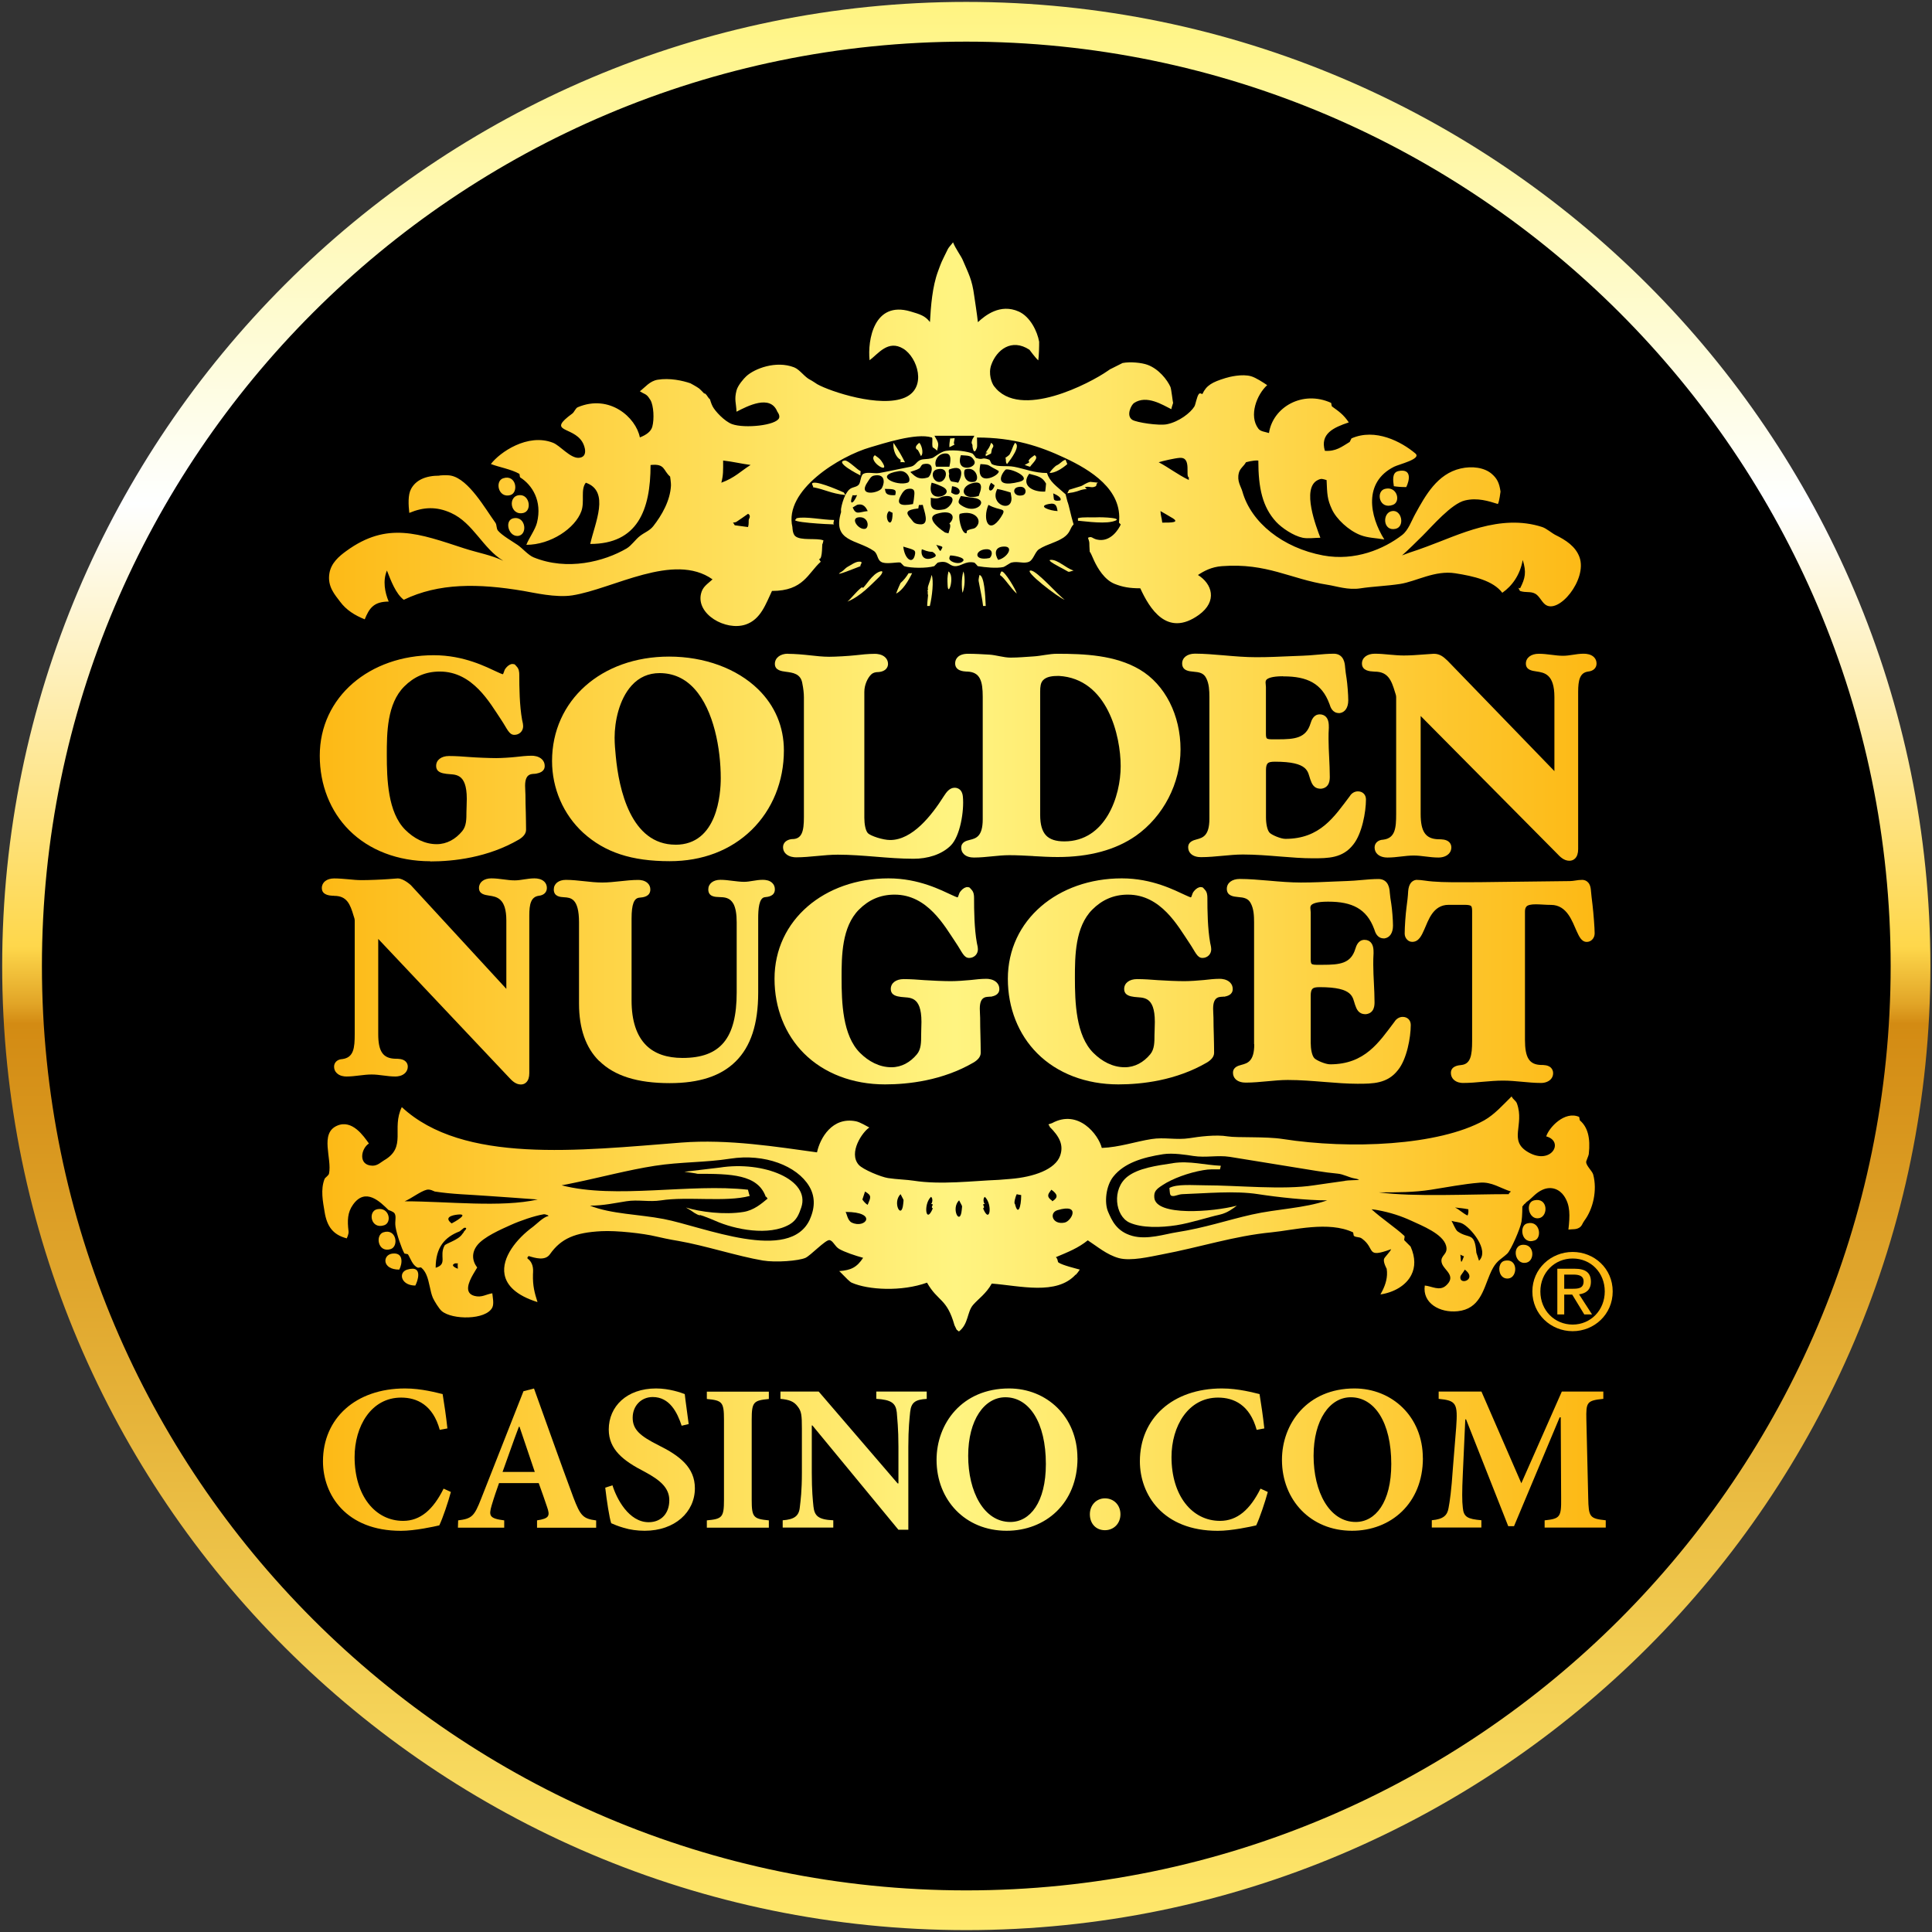
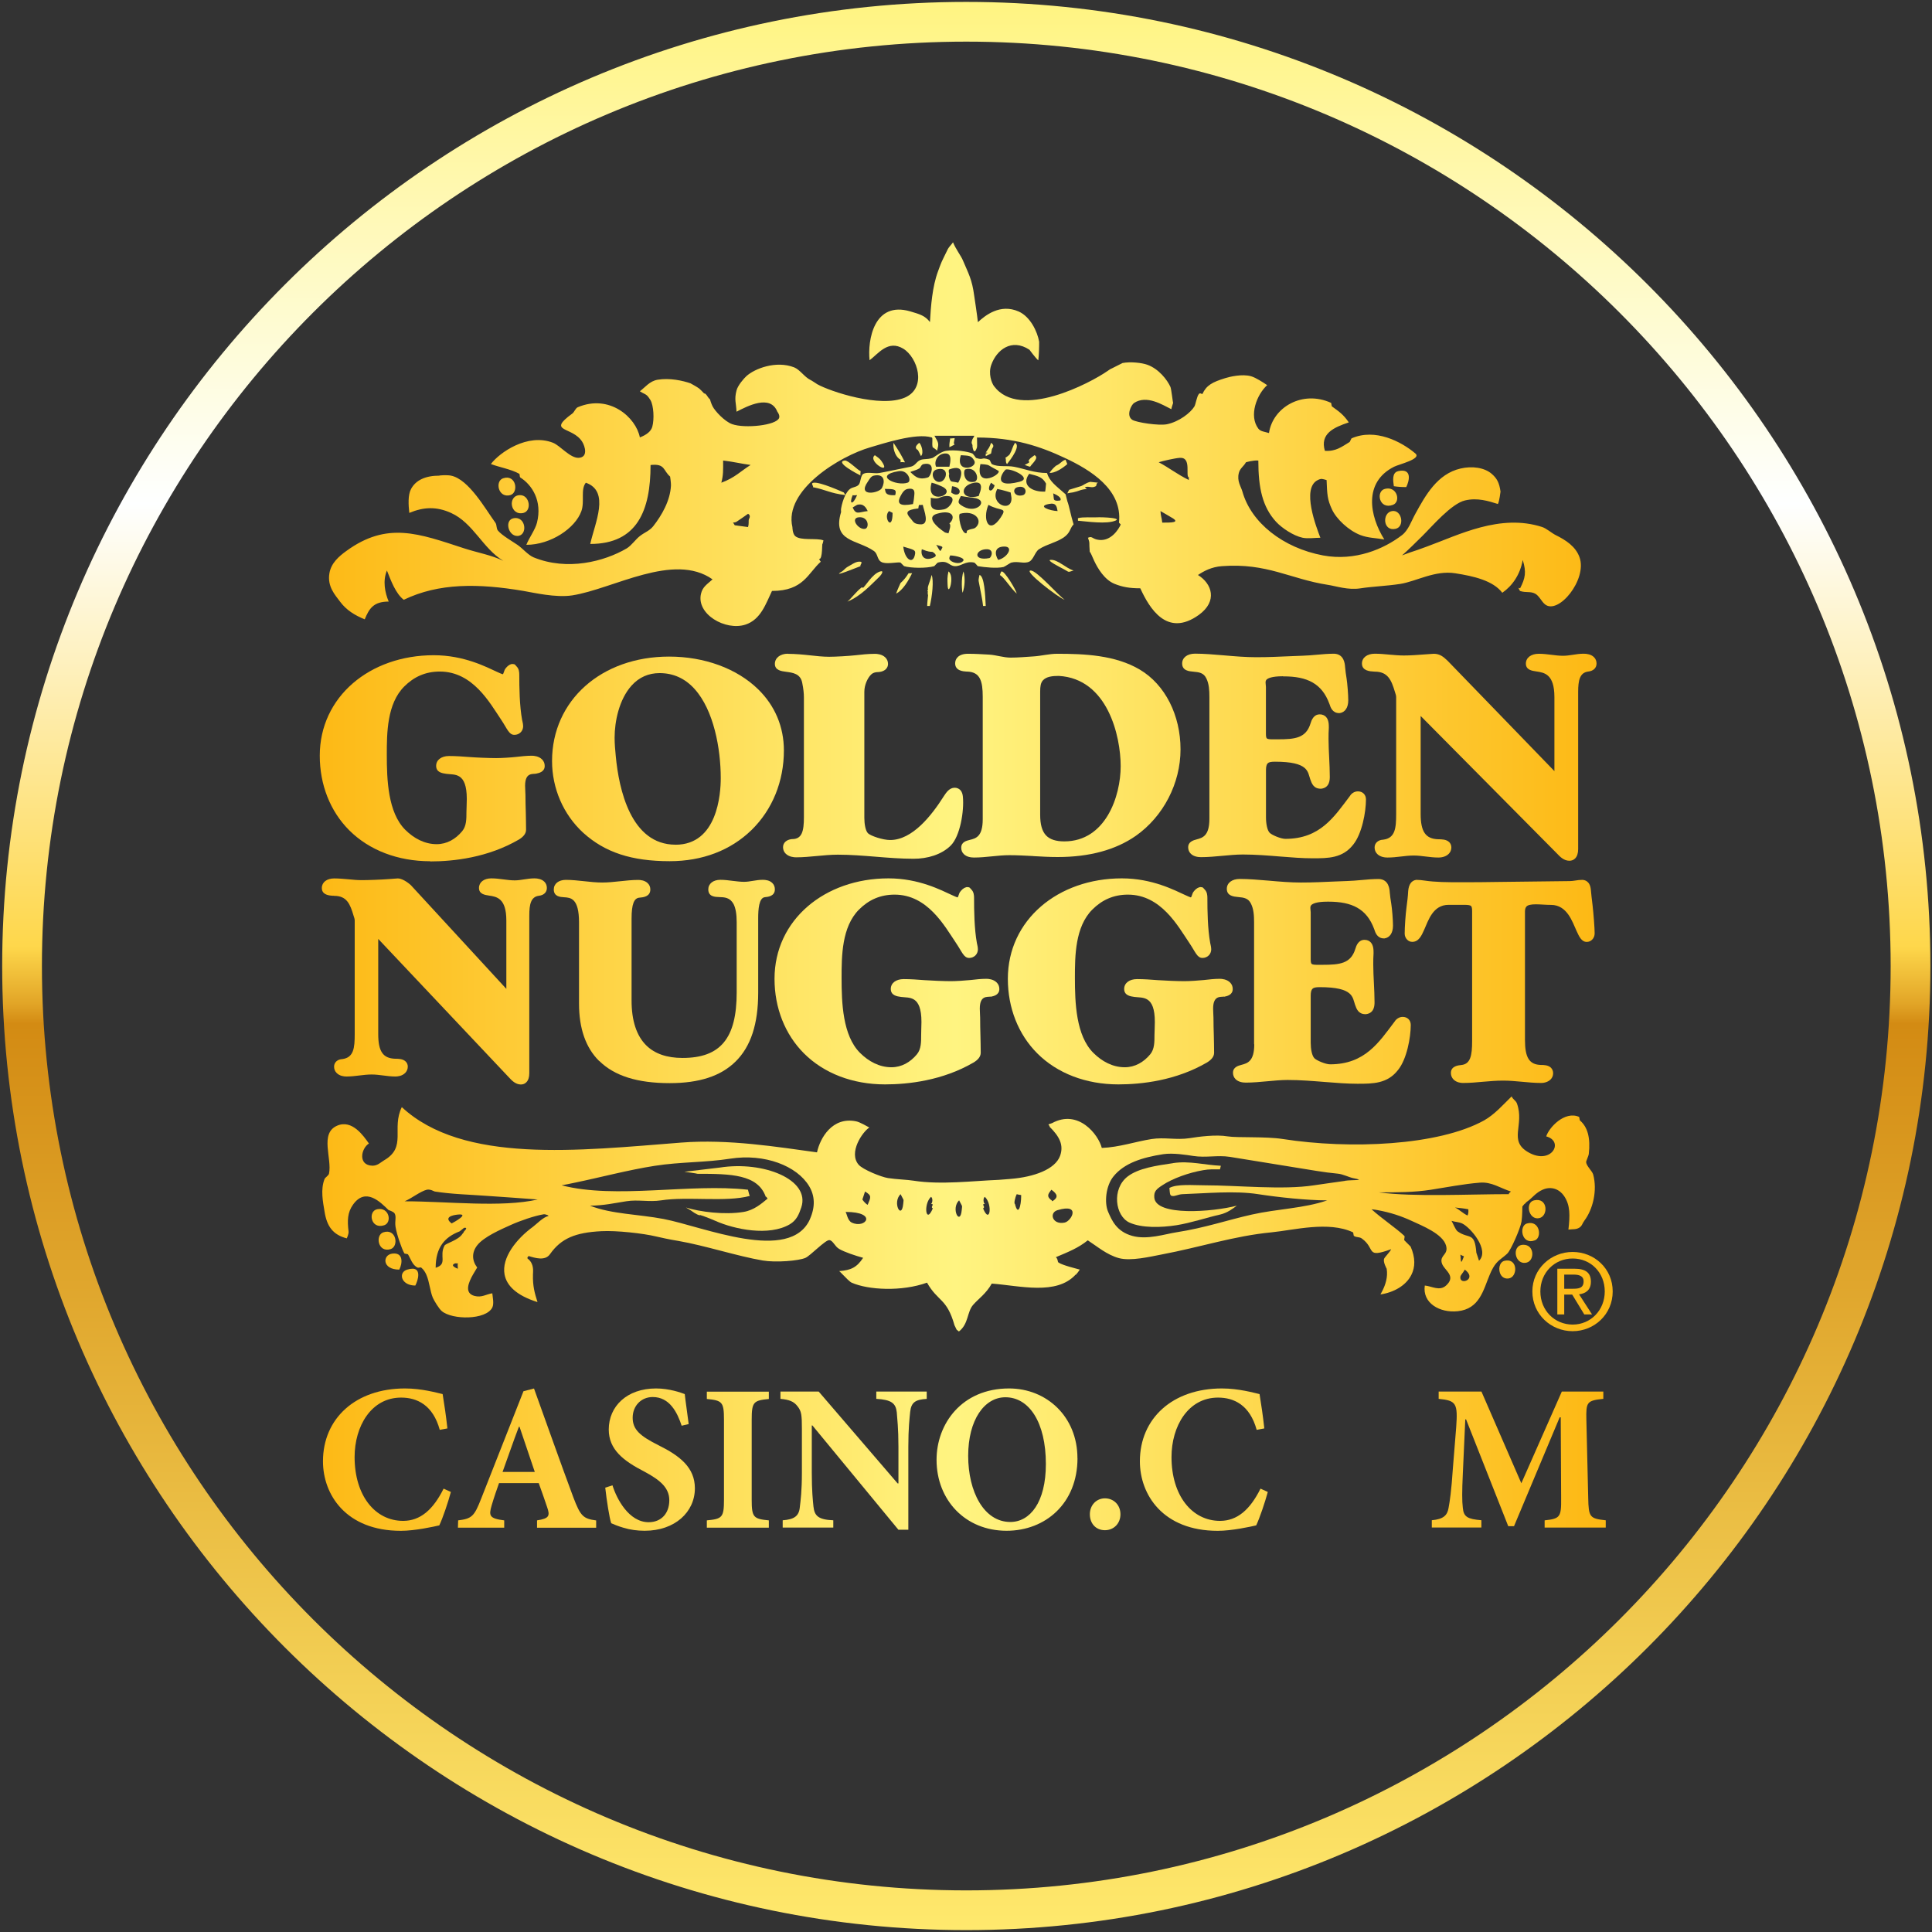
<svg xmlns="http://www.w3.org/2000/svg" x="0px" y="0px" viewBox="0 0 100 100" style="enable-background:new 0 0 100 100;">
  <rect x="0" y="0" width="100" height="100" fill="#333333" stroke="none" />
-   <path d="M50.015 98.872C77.006 98.872 98.887 76.991 98.887 50C98.887 23.009 77.006 1.128 50.015 1.128C23.024 1.128 1.143 23.009 1.143 50C1.143 76.991 23.024 98.872 50.015 98.872Z" fill="black" />
  <path d="M50.015 99.902C22.5 99.902 0.113 77.518 0.113 50C0.113 22.483 22.497 0.099 50.015 0.099C77.533 0.099 99.917 22.483 99.917 50C99.917 77.518 77.533 99.902 50.015 99.902ZM50.015 2.155C23.634 2.155 2.17 23.616 2.17 50C2.17 76.384 23.634 97.846 50.015 97.846C76.396 97.846 97.86 76.384 97.86 50C97.86 23.616 76.396 2.155 50.015 2.155Z" fill="url(#paint0_linear_2567_2851)" />
  <path d="M77.884 65.256C77.595 65.318 77.53 65.732 77.684 65.985C77.759 66.11 77.89 66.193 78.068 66.175C78.196 66.163 78.292 66.089 78.351 65.985C78.53 65.681 78.405 65.142 77.884 65.256Z" fill="url(#paint1_linear_2567_2851)" />
  <path d="M78.848 64.429C78.211 64.435 78.396 65.524 79.03 65.348C79.44 65.232 79.426 64.42 78.848 64.429Z" fill="url(#paint2_linear_2567_2851)" />
  <path d="M79.399 62.131C78.925 62.244 79.122 63.169 79.672 63.05C80.152 62.943 80.125 61.958 79.399 62.131Z" fill="url(#paint3_linear_2567_2851)" />
  <path d="M37.247 60.434C37.122 60.452 35.771 60.613 35.423 60.651C35.429 60.651 36.101 60.741 36.101 60.756C37.825 60.756 39.223 60.779 39.637 61.949C39.649 61.904 39.729 62.041 39.729 62.041C39.402 62.312 39.018 62.642 38.488 62.729C37.5 62.892 36.223 62.726 35.503 62.5C35.503 62.5 35.691 62.61 35.732 62.636C35.887 62.735 36.012 62.854 36.238 62.913C36.075 62.806 36.753 63.071 37.018 63.187C38.036 63.642 39.807 63.994 40.875 63.372C41.238 63.157 41.357 62.842 41.473 62.5C41.962 61.056 39.515 60.077 37.25 60.434H37.247Z" fill="url(#paint4_linear_2567_2851)" />
  <path d="M79.033 63.328C78.607 63.447 78.75 64.459 79.446 64.2C79.827 64.057 79.705 63.137 79.033 63.328Z" fill="url(#paint5_linear_2567_2851)" />
  <path d="M51.277 51.592C51.435 51.559 51.726 51.5 51.726 51.19C51.726 51.059 51.679 50.943 51.589 50.854C51.42 50.684 51.164 50.663 51.06 50.663C50.777 50.663 50.5 50.696 50.235 50.726C49.967 50.755 49.476 50.785 49.217 50.785C48.872 50.785 48.191 50.758 47.845 50.732C47.494 50.705 47.131 50.678 46.774 50.678C46.375 50.678 46.107 50.883 46.107 51.187C46.107 51.526 46.426 51.571 46.637 51.601C47.06 51.66 47.694 51.5 47.694 52.895C47.694 53.023 47.691 53.148 47.685 53.27C47.682 53.375 47.679 53.476 47.679 53.565C47.679 53.943 47.679 54.303 47.461 54.568C47.119 54.982 46.667 55.241 46.14 55.241C45.518 55.241 44.958 54.94 44.512 54.494C43.616 53.598 43.56 51.901 43.56 50.616C43.56 49.485 43.569 47.973 44.461 47.08C44.961 46.58 45.557 46.306 46.304 46.306C48.015 46.306 48.893 47.934 49.476 48.797C49.798 49.27 49.881 49.583 50.164 49.583C50.289 49.583 50.405 49.535 50.488 49.452C50.572 49.369 50.616 49.255 50.616 49.133C50.616 49.05 50.598 48.964 50.58 48.889C50.575 48.86 50.569 48.833 50.563 48.809C50.429 48.068 50.417 47.125 50.417 46.473C50.417 46.336 50.402 46.166 50.28 46.044C50.197 45.961 50.205 45.916 50.06 45.916H50.033L50.006 45.925C49.854 45.967 49.768 46.071 49.7 46.157C49.628 46.241 49.604 46.446 49.557 46.449C49.515 46.44 49.39 46.383 49.28 46.333C48.723 46.08 47.569 45.464 45.988 45.464C42.682 45.464 40.089 47.616 40.089 50.663C40.089 52.169 40.631 53.541 41.613 54.523C42.649 55.559 44.137 56.128 45.807 56.128C47.012 56.128 48.789 55.931 50.399 54.991C50.598 54.869 50.762 54.708 50.762 54.491C50.762 54.193 50.753 53.889 50.747 53.592C50.738 53.294 50.732 52.985 50.732 52.681C50.732 52.613 50.729 52.541 50.723 52.467C50.72 52.386 50.714 52.3 50.714 52.208C50.714 51.505 51.107 51.616 51.28 51.583L51.277 51.592Z" fill="url(#paint6_linear_2567_2851)" />
  <path d="M63.357 51.592C63.515 51.559 63.806 51.5 63.806 51.19C63.806 51.059 63.759 50.943 63.669 50.854C63.5 50.684 63.244 50.663 63.14 50.663C62.857 50.663 62.583 50.696 62.315 50.726C62.047 50.755 61.556 50.785 61.297 50.785C60.952 50.785 60.271 50.758 59.925 50.732C59.574 50.705 59.214 50.678 58.854 50.678C58.455 50.678 58.187 50.883 58.187 51.187C58.187 51.526 58.506 51.571 58.717 51.601C59.14 51.66 59.774 51.5 59.774 52.895C59.774 53.023 59.768 53.148 59.765 53.27C59.762 53.375 59.756 53.476 59.756 53.565C59.756 53.943 59.756 54.303 59.538 54.568C59.196 54.982 58.744 55.241 58.217 55.241C57.595 55.241 57.036 54.94 56.589 54.494C55.693 53.598 55.637 51.901 55.637 50.616C55.637 49.485 55.646 47.973 56.538 47.08C57.038 46.58 57.637 46.306 58.381 46.306C60.092 46.306 60.97 47.934 61.553 48.797C61.875 49.27 61.958 49.583 62.241 49.583C62.366 49.583 62.482 49.535 62.565 49.452C62.649 49.369 62.693 49.255 62.693 49.133C62.693 49.05 62.675 48.964 62.658 48.889C62.652 48.86 62.646 48.833 62.64 48.809C62.506 48.068 62.494 47.125 62.494 46.473C62.494 46.336 62.479 46.166 62.357 46.044C62.274 45.961 62.283 45.916 62.137 45.916H62.11L62.083 45.925C61.931 45.967 61.845 46.071 61.777 46.157C61.705 46.241 61.681 46.446 61.634 46.449C61.592 46.44 61.47 46.383 61.357 46.333C60.8 46.08 59.646 45.464 58.065 45.464C54.759 45.464 52.166 47.616 52.166 50.663C52.166 52.169 52.708 53.541 53.69 54.523C54.726 55.559 56.214 56.128 57.887 56.128C59.092 56.128 60.869 55.931 62.479 54.991C62.675 54.869 62.842 54.708 62.842 54.491C62.842 54.193 62.833 53.889 62.827 53.592C62.818 53.294 62.809 52.985 62.809 52.681C62.809 52.613 62.806 52.541 62.8 52.467C62.794 52.386 62.791 52.3 62.791 52.208C62.791 51.505 63.184 51.616 63.357 51.583V51.592Z" fill="url(#paint7_linear_2567_2851)" />
  <path d="M64.92 54.054C64.92 54.938 64.569 55.033 64.259 55.116C64.083 55.164 63.819 55.235 63.819 55.527C63.819 55.655 63.866 55.771 63.952 55.857C64.101 56.006 64.324 56.036 64.485 56.036C64.854 56.036 65.226 56 65.586 55.967C65.938 55.935 66.301 55.899 66.652 55.899C67.301 55.899 67.949 55.953 68.577 56.003C69.17 56.051 69.732 56.095 70.259 56.095C71.059 56.095 71.812 56.095 72.363 55.381C72.816 54.825 73.021 53.694 73.021 53.051C73.021 52.929 72.979 52.825 72.905 52.75C72.827 52.673 72.723 52.634 72.601 52.634C72.434 52.634 72.274 52.732 72.182 52.881C71.372 53.95 70.649 55.089 68.845 55.089C68.607 55.089 68.149 54.89 68.036 54.777C67.905 54.646 67.842 54.298 67.842 53.973V51.527C67.842 51.354 67.872 51.238 67.934 51.179C67.994 51.119 68.101 51.095 68.309 51.095C70.069 51.095 70 51.622 70.137 52.006C70.214 52.223 70.309 52.494 70.679 52.494H70.699C71.146 52.441 71.146 52.021 71.146 51.863C71.146 51.539 71.128 51.208 71.113 50.887C71.098 50.572 71.08 50.247 71.08 49.932C71.08 49.732 71.08 49.53 71.095 49.339C71.095 49.164 71.095 48.926 70.941 48.768C70.884 48.711 70.786 48.646 70.628 48.646C70.301 48.646 70.199 48.961 70.152 49.113C69.92 49.875 69.351 49.938 68.455 49.938H68.143C67.964 49.938 67.905 49.905 67.887 49.887C67.857 49.857 67.842 49.78 67.842 49.658V47.226C67.842 47.188 67.839 47.152 67.833 47.113C67.83 47.078 67.824 47.036 67.824 46.997C67.824 46.926 67.839 46.881 67.878 46.842C67.944 46.777 68.137 46.67 68.717 46.67H68.762C69.976 46.67 70.738 47.036 71.125 48.083C71.125 48.078 71.134 48.107 71.134 48.107C71.182 48.259 71.28 48.572 71.634 48.572H71.658C71.938 48.533 72.101 48.286 72.101 47.908C72.101 47.625 72.056 47.051 72.012 46.78C71.979 46.578 71.949 46.384 71.934 46.191C71.923 46.024 71.887 45.521 71.375 45.497C71.062 45.497 70.756 45.524 70.461 45.551C70.223 45.572 69.976 45.595 69.735 45.601L69.125 45.625C68.47 45.652 67.994 45.679 67.333 45.679C66.786 45.679 66.223 45.631 65.679 45.583C65.149 45.539 64.646 45.494 64.167 45.494C63.768 45.494 63.5 45.7 63.5 46.006C63.5 46.378 63.86 46.408 64.074 46.429C64.396 46.455 64.616 46.497 64.75 46.774C64.893 47.051 64.911 47.402 64.911 47.738V54.048L64.92 54.054Z" fill="url(#paint8_linear_2567_2851)" />
  <path d="M80.908 33.943C80.708 33.943 80.509 33.919 80.301 33.892C80.089 33.866 79.872 33.839 79.646 33.839C79.247 33.839 78.979 34.044 78.979 34.348C78.979 34.672 79.289 34.72 79.518 34.753C79.935 34.815 80.456 34.889 80.456 36.083V39.913L74.929 34.202L74.893 34.169C74.726 34.014 74.539 33.839 74.214 33.839C74.036 33.848 73.866 33.863 73.7 33.875C73.357 33.901 73.003 33.928 72.655 33.928C72.417 33.928 72.167 33.904 71.926 33.884C71.676 33.86 71.417 33.836 71.161 33.836C70.762 33.836 70.494 34.041 70.494 34.345C70.494 34.723 70.914 34.75 71.092 34.759C71.116 34.759 71.14 34.761 71.158 34.764C71.839 34.764 72.021 35.205 72.206 35.83C72.235 35.916 72.265 36.003 72.265 36.08V42.131C72.265 42.86 72.217 43.384 71.595 43.461H71.619C71.345 43.461 71.149 43.628 71.149 43.863C71.149 43.997 71.197 44.113 71.286 44.202C71.447 44.363 71.688 44.386 71.816 44.386C72.057 44.386 72.292 44.36 72.518 44.333C72.744 44.306 72.958 44.282 73.176 44.282C73.378 44.282 73.578 44.306 73.792 44.333C74.006 44.36 74.229 44.386 74.456 44.386C74.557 44.386 74.813 44.369 74.985 44.196C75.075 44.107 75.122 43.991 75.122 43.86C75.122 43.756 75.083 43.663 75.015 43.592C74.863 43.44 74.607 43.44 74.441 43.44C73.789 43.419 73.533 43.05 73.533 42.128V37.059L80.604 44.193C80.735 44.333 80.944 44.553 81.232 44.553C81.348 44.553 81.45 44.511 81.527 44.434C81.631 44.33 81.685 44.166 81.685 43.952V35.818C81.685 35.211 81.771 34.821 82.194 34.761C82.467 34.735 82.637 34.577 82.637 34.345C82.637 34.217 82.592 34.101 82.503 34.014C82.354 33.866 82.131 33.836 81.97 33.836C81.777 33.836 81.589 33.863 81.408 33.892C81.235 33.919 81.069 33.943 80.902 33.943H80.908Z" fill="url(#paint9_linear_2567_2851)" />
  <path d="M79.006 46.923C79.084 46.843 79.241 46.807 79.497 46.807C79.619 46.807 79.75 46.816 79.878 46.822C80.009 46.831 80.146 46.837 80.28 46.837C81.116 46.837 81.384 47.712 81.601 48.182C81.735 48.477 81.86 48.753 82.131 48.753C82.235 48.753 82.337 48.712 82.411 48.634C82.494 48.551 82.539 48.435 82.539 48.31C82.539 48.048 82.482 47.292 82.429 46.84C82.393 46.548 82.36 46.271 82.343 46.06C82.304 45.593 82.012 45.542 81.89 45.542C81.768 45.542 81.658 45.557 81.548 45.575C81.447 45.59 81.348 45.605 81.256 45.605L77.581 45.649C76.902 45.664 76.215 45.664 75.551 45.664C74.935 45.664 74.301 45.664 73.712 45.575C73.584 45.557 73.456 45.542 73.325 45.542H73.298C73.054 45.581 72.917 45.777 72.887 46.122C72.875 46.399 72.837 46.685 72.801 46.962C72.753 47.319 72.706 47.977 72.706 48.325C72.706 48.441 72.753 48.557 72.834 48.637C72.905 48.712 73 48.75 73.098 48.75C73.435 48.75 73.581 48.426 73.72 48.113C73.929 47.649 74.164 46.834 74.979 46.834H75.807C75.991 46.834 76.101 46.855 76.143 46.896C76.179 46.932 76.197 47.018 76.197 47.152V53.881C76.197 54.649 76.107 55.075 75.637 55.125C75.479 55.14 75.098 55.179 75.098 55.536C75.098 55.667 75.146 55.786 75.235 55.875C75.396 56.036 75.628 56.054 75.718 56.054C76.072 56.054 76.429 56.024 76.771 55.991C77.107 55.962 77.456 55.932 77.795 55.932C78.134 55.932 78.447 55.962 78.765 55.991C79.093 56.021 79.429 56.054 79.768 56.054C79.962 56.054 80.143 55.988 80.256 55.875C80.343 55.789 80.39 55.676 80.39 55.551C80.39 55.441 80.351 55.343 80.28 55.268C80.134 55.122 79.896 55.122 79.756 55.122C79.155 55.102 78.932 54.747 78.932 53.819V47.182C78.932 47.06 78.959 46.974 79.012 46.92L79.006 46.923Z" fill="url(#paint10_linear_2567_2851)" />
  <path d="M60.711 60.206C59.863 60.331 58.932 60.462 58.369 60.893C57.53 61.536 57.72 62.944 58.461 63.28C59.098 63.569 60.095 63.542 60.896 63.417C61.649 63.298 62.533 63 63.146 62.867C63.527 62.78 63.83 62.548 64.018 62.405C62.768 62.733 59.83 62.959 59.747 61.992C59.72 61.67 59.845 61.557 60.161 61.349C60.691 60.997 61.539 60.694 62.274 60.569C62.589 60.512 62.822 60.524 63.146 60.524C63.146 60.524 63.182 60.384 63.191 60.34C62.36 60.304 61.572 60.072 60.711 60.203V60.206Z" fill="url(#paint11_linear_2567_2851)" />
-   <path d="M43.17 27.143C43.104 27.084 43.161 27.036 43.17 26.914C42.587 26.914 41.673 26.715 41.241 26.822C41.188 26.834 41.161 26.866 41.241 26.866C40.682 27.027 42.923 27.143 43.17 27.143Z" fill="url(#paint12_linear_2567_2851)" />
  <path d="M43.72 23.836C43.185 23.913 44.396 24.541 44.548 24.616C44.515 24.613 44.548 24.387 44.548 24.387C44.39 24.339 43.902 23.809 43.72 23.836Z" fill="url(#paint13_linear_2567_2851)" />
  <path d="M31.018 54.914C31.8 55.688 32.994 56.063 34.664 56.063C36.196 56.063 37.312 55.697 38.074 54.944C38.863 54.167 39.244 53 39.244 51.375V47.53C39.244 47.075 39.28 46.468 39.592 46.438C39.753 46.423 40.107 46.387 40.107 46.033C40.107 45.902 40.062 45.786 39.973 45.703C39.836 45.566 39.631 45.539 39.482 45.539C39.3 45.539 39.131 45.566 38.967 45.593C38.812 45.619 38.664 45.643 38.512 45.643C38.318 45.643 38.125 45.616 37.922 45.593C37.714 45.566 37.5 45.539 37.286 45.539C36.914 45.539 36.661 45.739 36.661 46.036C36.661 46.417 37.015 46.426 37.226 46.432C37.5 46.441 37.783 46.45 37.97 46.795C38.077 47.006 38.131 47.316 38.131 47.741V51.364C38.131 53.744 37.292 54.759 35.327 54.759C34.521 54.759 33.89 54.542 33.452 54.111C32.946 53.611 32.69 52.828 32.69 51.786V47.551C32.69 46.804 32.815 46.477 33.107 46.462C33.283 46.447 33.661 46.414 33.661 46.039C33.661 45.911 33.616 45.801 33.527 45.715C33.375 45.566 33.155 45.545 33.036 45.545C32.714 45.545 32.393 45.581 32.083 45.614C31.783 45.646 31.473 45.679 31.169 45.679C30.866 45.679 30.544 45.646 30.238 45.611C29.928 45.578 29.607 45.542 29.289 45.542C28.914 45.542 28.664 45.741 28.664 46.039C28.664 46.411 29.006 46.429 29.19 46.441C29.539 46.462 29.97 46.489 29.97 47.744V51.95C29.97 53.236 30.321 54.236 31.012 54.917L31.018 54.914Z" fill="url(#paint14_linear_2567_2851)" />
  <path d="M53.479 44.312C53.893 44.336 54.321 44.36 54.744 44.36C56.387 44.36 57.747 43.991 58.792 43.261C60.217 42.258 61.104 40.544 61.104 38.788C61.104 37.032 60.316 35.44 58.994 34.657C57.723 33.904 56.119 33.839 54.714 33.839C54.306 33.839 53.893 33.952 53.491 33.976C53.095 34 52.702 34.038 52.306 34.038C51.952 34.038 51.566 33.907 51.208 33.883C50.845 33.863 50.473 33.839 50.104 33.839C49.613 33.839 49.438 34.095 49.438 34.333C49.438 34.72 49.851 34.75 50.027 34.761H50.071C50.735 34.788 50.866 35.258 50.866 36.065V42.404C50.866 43.309 50.509 43.395 50.196 43.473C50.018 43.517 49.753 43.583 49.753 43.878C49.753 44.008 49.798 44.122 49.887 44.208C50.036 44.357 50.259 44.386 50.42 44.386C50.732 44.386 51.048 44.354 51.348 44.324C51.643 44.294 51.946 44.264 52.241 44.264C52.655 44.264 53.077 44.288 53.485 44.309L53.479 44.312ZM53.839 35.925V35.803C53.839 35.532 53.863 35.348 53.982 35.214C54.167 35.014 54.485 34.985 54.801 34.985C57.333 35.125 58.006 38.104 58.006 39.657C58.006 41.211 57.229 43.55 55.086 43.55C54.652 43.55 54.345 43.449 54.146 43.244C53.941 43.029 53.839 42.681 53.839 42.181V35.925Z" fill="url(#paint15_linear_2567_2851)" />
  <path d="M49.047 30.265C49.068 30.988 49.44 29.809 49.092 29.577C49.024 29.89 49.038 30.006 49.047 30.265Z" fill="url(#paint16_linear_2567_2851)" />
  <path d="M46.613 30.173C46.613 30.173 46.428 30.575 46.384 30.724C46.729 30.554 47.021 30.057 47.211 29.667C47.161 29.667 47.074 29.679 47.03 29.667C46.919 29.849 46.774 30.036 46.616 30.173H46.613Z" fill="url(#paint17_linear_2567_2851)" />
  <path d="M48.128 31.366C48.247 30.872 48.342 30.036 48.22 29.759C48.164 30.015 48.084 30.181 48.036 30.354C48.012 30.44 48.033 30.55 48.036 30.538C47.961 30.574 48.036 30.634 48.036 30.631C47.994 30.649 48.036 30.815 48.036 30.815C48.03 30.911 47.991 31.193 47.991 31.366C47.991 31.363 48.113 31.366 48.128 31.366Z" fill="url(#paint18_linear_2567_2851)" />
  <path d="M44.455 29.071C44.262 29.08 44.033 29.256 43.857 29.348C43.78 29.387 43.658 29.53 43.583 29.577C42.941 29.958 44.494 29.315 44.548 29.301C44.467 29.262 44.753 29.053 44.455 29.071Z" fill="url(#paint19_linear_2567_2851)" />
  <path d="M55.107 31.045C54.765 30.801 53.681 29.554 53.363 29.53C52.908 29.494 54.792 30.947 55.107 31.045Z" fill="url(#paint20_linear_2567_2851)" />
  <path d="M51.848 29.578C51.8 29.584 51.768 29.724 51.756 29.762C52.009 29.923 52.28 30.414 52.628 30.727C52.58 30.512 51.997 29.551 51.848 29.578Z" fill="url(#paint21_linear_2567_2851)" />
  <path d="M50.655 30.08C50.753 30.625 50.845 30.988 50.884 31.366C50.89 31.366 51.021 31.366 51.021 31.366C50.997 30.788 50.949 29.818 50.699 29.759C50.699 29.759 50.637 29.985 50.655 30.08Z" fill="url(#paint22_linear_2567_2851)" />
  <path d="M49.827 30.678C49.935 30.369 49.967 29.943 49.872 29.577C49.729 29.946 49.795 30.663 49.827 30.678Z" fill="url(#paint23_linear_2567_2851)" />
  <path d="M45.557 29.578C45.131 29.709 44.801 30.357 44.64 30.45C44.715 30.396 44.596 30.405 44.596 30.405C44.292 30.646 44.03 31.012 43.86 31.14C44.557 30.86 45.104 30.244 45.515 29.854C45.622 29.75 45.777 29.512 45.56 29.578H45.557Z" fill="url(#paint24_linear_2567_2851)" />
  <path d="M26.592 26.822C26.098 26.905 26.297 27.744 26.777 27.741C27.327 27.733 27.235 26.712 26.592 26.822Z" fill="url(#paint25_linear_2567_2851)" />
  <path d="M40.782 33.836C40.384 33.836 40.107 34.053 40.107 34.363C40.107 34.696 40.449 34.741 40.675 34.77C41.027 34.818 41.452 34.86 41.53 35.381C41.583 35.642 41.61 35.886 41.61 36.098V42.3C41.61 43.017 41.512 43.431 41.006 43.431H40.982C40.702 43.464 40.53 43.625 40.53 43.851C40.53 43.982 40.577 44.098 40.669 44.187C40.842 44.357 41.101 44.375 41.205 44.375C41.571 44.375 41.937 44.339 42.291 44.306C42.643 44.273 43.006 44.238 43.366 44.238C44.015 44.238 44.672 44.291 45.312 44.342C45.958 44.395 46.625 44.449 47.288 44.449C48.009 44.449 48.732 44.238 49.208 43.767C49.696 43.285 49.91 41.982 49.839 41.238C49.827 41.104 49.788 40.976 49.702 40.889C49.625 40.815 49.527 40.773 49.413 40.773C49.143 40.773 48.976 41.023 48.878 41.172L48.854 41.208C48.217 42.214 47.226 43.479 46.074 43.479C45.693 43.479 45.068 43.267 44.928 43.131C44.797 43.003 44.738 42.648 44.738 42.33V35.809C44.738 35.449 44.907 35.092 45.089 34.913C45.175 34.827 45.3 34.785 45.47 34.785H45.491C45.839 34.75 45.964 34.544 45.964 34.366C45.964 34.235 45.916 34.119 45.824 34.029C45.652 33.86 45.393 33.842 45.288 33.842C44.937 33.842 44.589 33.881 44.25 33.919C43.916 33.955 43.259 33.994 42.919 33.994C42.58 33.994 42.25 33.955 41.919 33.919C41.58 33.881 41.137 33.842 40.785 33.842L40.782 33.836Z" fill="url(#paint26_linear_2567_2851)" />
  <path d="M26.913 25.628C26.253 25.64 26.402 26.723 27.098 26.548C27.536 26.434 27.419 25.619 26.913 25.628Z" fill="url(#paint27_linear_2567_2851)" />
  <path d="M66.399 35.009H66.444C67.658 35.009 68.42 35.375 68.806 36.422C68.806 36.416 68.816 36.446 68.816 36.446C68.863 36.598 68.961 36.91 69.316 36.91H69.342C69.619 36.872 69.786 36.625 69.786 36.247C69.786 35.961 69.741 35.39 69.699 35.119C69.667 34.916 69.637 34.723 69.622 34.529C69.61 34.363 69.574 33.86 69.062 33.836C68.75 33.836 68.444 33.863 68.149 33.89C67.911 33.91 67.664 33.934 67.423 33.94L66.812 33.964C66.158 33.991 65.681 34.017 65.021 34.017C64.473 34.017 63.911 33.97 63.366 33.922C62.836 33.878 62.333 33.833 61.854 33.833C61.455 33.833 61.188 34.038 61.188 34.342C61.188 34.714 61.548 34.747 61.762 34.765C62.083 34.791 62.304 34.833 62.438 35.11C62.58 35.387 62.598 35.738 62.598 36.074V42.384C62.598 43.267 62.247 43.363 61.941 43.446C61.765 43.494 61.5 43.565 61.5 43.857C61.5 43.988 61.548 44.101 61.634 44.187C61.783 44.336 62.006 44.366 62.167 44.366C62.536 44.366 62.908 44.33 63.268 44.297C63.619 44.265 63.979 44.229 64.333 44.229C64.982 44.229 65.631 44.282 66.259 44.333C66.851 44.381 67.414 44.425 67.941 44.425C68.741 44.425 69.494 44.425 70.045 43.714C70.497 43.154 70.702 42.026 70.702 41.381C70.702 41.259 70.664 41.154 70.586 41.077C70.509 41 70.405 40.961 70.283 40.961C70.116 40.961 69.955 41.056 69.866 41.208C69.056 42.276 68.333 43.419 66.53 43.419C66.292 43.419 65.833 43.22 65.72 43.107C65.589 42.976 65.527 42.628 65.527 42.303V39.857C65.527 39.687 65.556 39.568 65.616 39.509C65.676 39.449 65.786 39.425 65.991 39.425C67.75 39.425 67.681 39.952 67.819 40.336C67.896 40.553 67.991 40.824 68.363 40.824H68.384C68.83 40.77 68.83 40.351 68.83 40.193C68.83 39.869 68.812 39.538 68.798 39.217C68.783 38.901 68.765 38.574 68.765 38.262C68.765 38.065 68.765 37.86 68.78 37.669C68.78 37.494 68.78 37.256 68.625 37.098C68.568 37.041 68.47 36.976 68.309 36.976C67.985 36.976 67.881 37.291 67.833 37.443C67.601 38.205 67.033 38.267 66.137 38.267H65.824C65.646 38.267 65.586 38.235 65.569 38.217C65.539 38.187 65.524 38.11 65.524 37.988V35.556C65.524 35.517 65.518 35.482 65.515 35.446C65.512 35.407 65.506 35.369 65.506 35.33C65.506 35.259 65.521 35.214 65.559 35.175C65.622 35.113 65.819 35.003 66.399 35.003V35.009Z" fill="url(#paint28_linear_2567_2851)" />
  <path d="M26.042 24.756C25.607 24.898 25.786 25.794 26.408 25.628C26.863 25.506 26.723 24.529 26.042 24.756Z" fill="url(#paint29_linear_2567_2851)" />
  <path d="M72.098 26.131C72.521 25.973 72.318 25.143 71.684 25.304C71.199 25.423 71.378 26.399 72.098 26.131Z" fill="url(#paint30_linear_2567_2851)" />
  <path d="M18.878 32.057C19.107 31.503 19.328 31.137 20.119 31.137C19.92 30.664 19.804 30.063 20.027 29.53C20.232 30.048 20.482 30.73 20.899 31.045C22.711 30.17 24.753 30.191 27.098 30.587C27.613 30.673 28.765 30.95 29.625 30.816C31.735 30.485 34.869 28.566 36.881 29.988C36.607 30.238 36.369 30.369 36.286 30.724C36.024 31.789 37.551 32.664 38.581 32.331C39.387 32.069 39.646 31.23 39.958 30.587C41.595 30.587 41.813 29.673 42.485 29.072C42.47 29.072 42.393 28.935 42.393 28.935C42.598 28.977 42.533 28.009 42.578 28.155L42.622 27.971C42.277 27.828 41.435 28.006 41.152 27.741C41.018 27.613 41.015 27.283 41.015 27.283C40.563 25.372 43.467 23.605 45.057 23.149C45.67 22.974 47.423 22.387 48.226 22.643C48.304 22.667 48.22 22.935 48.274 23.149C48.274 23.149 48.482 23.28 48.503 23.334C48.592 22.965 48.607 22.959 48.366 22.554H50.432C50.378 22.697 50.328 22.682 50.295 22.875C50.277 22.962 50.325 22.968 50.339 23.06C50.313 23.042 50.402 23.679 50.569 23.152C50.586 23.096 50.566 22.706 50.569 22.646C52.479 22.646 53.836 23.102 55.116 23.703C56.426 24.316 58.113 25.334 57.917 27.054L58.009 27.146C57.917 27.369 57.485 28.096 56.771 27.926C56.521 27.866 56.521 27.738 56.313 27.834C56.426 28.155 56.36 28.021 56.405 28.569C56.438 28.557 56.53 28.804 56.634 29.027C56.813 29.408 57.164 30.009 57.691 30.221C58.107 30.387 58.473 30.45 59.021 30.45C59.497 31.488 60.405 33.009 62.051 31.828C63.042 31.113 62.729 30.206 62.006 29.762C62.316 29.557 62.708 29.343 63.247 29.304C65.583 29.128 66.78 29.968 68.711 30.268C69.179 30.34 69.768 30.551 70.411 30.453C71.036 30.355 71.753 30.334 72.476 30.224C73.307 30.093 74.274 29.506 75.325 29.673C76.28 29.822 77.28 30.051 77.759 30.682C78.268 30.328 78.682 29.756 78.816 28.983C79.015 29.616 78.947 29.929 78.679 30.453C78.518 30.352 78.676 30.59 78.679 30.59C78.991 30.691 79.211 30.596 79.458 30.727C79.667 30.837 79.786 31.131 79.964 31.277C80.652 31.849 82.17 29.997 81.756 28.843C81.554 28.28 81.042 27.953 80.518 27.694C80.325 27.599 80.045 27.352 79.828 27.28C77.643 26.569 75.488 27.697 73.857 28.289C73.494 28.42 73.298 28.497 72.938 28.61C72.813 28.649 72.703 28.706 72.569 28.747C72.926 28.435 73.286 28.069 73.625 27.738C74.119 27.25 75.128 26.063 75.831 25.902C76.473 25.75 77.048 25.935 77.53 26.087C77.604 25.971 77.667 25.444 77.667 25.444C77.601 24.977 77.479 24.759 77.209 24.524C76.828 24.197 76.191 24.113 75.601 24.25C74.393 24.527 73.78 25.646 73.259 26.593C73.048 26.974 72.899 27.441 72.572 27.694C71.634 28.417 70.14 29.057 68.485 28.75C66.399 28.36 64.756 27.048 64.307 25.444C64.229 25.17 64.015 24.905 64.122 24.48C64.182 24.235 64.384 24.131 64.488 23.929C64.488 23.929 64.845 23.816 65.131 23.837C65.131 25.268 65.348 26.241 66.048 27.006C66.342 27.325 66.944 27.733 67.426 27.834C67.706 27.89 68.057 27.834 68.342 27.834C68.143 27.31 67.345 25.271 68.206 24.849C68.402 24.75 68.453 24.792 68.664 24.849C68.694 25.59 68.7 25.843 68.941 26.363C69.167 26.858 69.798 27.456 70.411 27.694C70.819 27.852 71.22 27.843 71.652 27.923C70.89 26.712 70.557 24.962 72.158 24.158C72.42 24.027 73.595 23.756 73.259 23.471C72.533 22.858 71.182 22.149 69.953 22.691C69.953 22.691 69.866 22.869 69.86 22.875C69.444 23.128 69.14 23.375 68.575 23.334C68.316 22.45 69.021 22.128 69.813 21.863C69.53 21.444 69.292 21.292 68.941 21.036C68.923 21.021 68.908 20.858 68.896 20.852C67.42 20.179 65.881 21.075 65.682 22.414C65.467 22.346 65.244 22.337 65.131 22.185C64.628 21.515 65.051 20.42 65.589 19.935C65.375 19.792 65.006 19.548 64.762 19.477C64.301 19.34 63.628 19.506 63.429 19.569C62.741 19.78 62.444 19.944 62.235 20.396C62.194 20.396 62.113 20.316 62.051 20.396C61.944 20.53 61.887 20.929 61.822 21.039C61.619 21.369 61.033 21.828 60.399 21.959C59.979 22.042 58.828 21.869 58.607 21.73C58.268 21.509 58.56 20.947 58.7 20.858C59.357 20.423 60.188 20.965 60.628 21.179C60.649 21.057 60.714 20.89 60.72 20.858C60.708 20.855 60.628 20.134 60.583 20.03C60.417 19.658 59.976 19.093 59.39 18.881C59.095 18.774 58.515 18.712 58.104 18.789C58.104 18.789 57.67 19.012 57.554 19.066C57.476 19.099 57.45 19.113 57.325 19.203C56.458 19.81 52.777 21.771 51.447 19.983C51.333 19.828 51.14 19.346 51.31 18.881C51.583 18.113 52.357 17.494 53.283 18.102C53.283 18.102 53.592 18.521 53.741 18.652C53.777 18.423 53.789 17.89 53.786 17.688C53.694 17.158 53.328 16.393 52.729 16.125C51.768 15.697 50.988 16.331 50.616 16.676C50.586 16.366 50.426 15.316 50.426 15.316C50.313 14.456 50.131 14.167 49.833 13.462C49.75 13.259 49.467 12.887 49.328 12.542C49.295 12.601 49.104 12.801 49.066 12.881C48.985 13.048 48.711 13.59 48.685 13.688C48.679 13.706 48.592 13.923 48.548 14.054C48.256 14.846 48.182 15.834 48.134 16.67C47.884 16.34 47.613 16.265 47.122 16.119C45.235 15.563 44.899 17.605 45.009 18.646C45.456 18.316 45.964 17.569 46.753 18.048C47.491 18.497 47.994 20.069 46.845 20.575C45.569 21.131 42.967 20.262 42.301 19.887C42.277 19.872 42.027 19.703 41.935 19.658C41.652 19.524 41.396 19.128 41.107 19.015C40.167 18.649 39.057 19.078 38.628 19.474C38.5 19.59 38.188 19.95 38.122 20.209C37.997 20.691 38.104 20.855 38.122 21.31C38.679 21.024 39.872 20.393 40.235 21.31C40.235 21.31 40.378 21.485 40.328 21.631C40.188 22.021 38.545 22.188 37.893 21.953C37.503 21.813 37.006 21.274 36.884 21.033C36.813 20.899 36.747 20.667 36.747 20.667C36.643 20.587 36.604 20.462 36.518 20.39C36.45 20.334 36.479 20.402 36.426 20.346C36.366 20.283 36.262 20.17 36.197 20.116C36.095 20.033 35.738 19.84 35.738 19.84C35.342 19.703 34.667 19.551 34.039 19.655C33.631 19.721 33.39 20.048 33.119 20.253C33.328 20.393 33.447 20.384 33.578 20.575C33.595 20.602 33.67 20.712 33.67 20.712C33.833 21 33.872 21.691 33.762 22.09C33.694 22.331 33.461 22.509 33.119 22.64C32.917 21.605 31.548 20.384 29.905 21.078C29.795 21.122 29.72 21.331 29.631 21.399C28.268 22.393 29.631 22.051 30.137 22.869C30.286 23.11 30.447 23.67 29.953 23.697C29.509 23.718 28.991 23.06 28.622 22.917C27.31 22.405 25.86 23.42 25.408 24.018C25.833 24.182 26.458 24.286 26.878 24.524C26.902 24.536 26.899 24.691 26.923 24.709C27.542 25.099 28.075 25.926 27.795 27.051C27.706 27.414 27.375 27.855 27.244 28.2C28.5 28.2 29.774 27.346 30.092 26.456C30.271 25.953 30.039 25.337 30.322 24.985C31.589 25.426 30.789 27.072 30.551 28.155C32.988 28.155 33.673 26.414 33.673 24.069C34.438 23.983 34.316 24.352 34.685 24.667C34.685 24.667 34.735 25 34.729 25.125C34.694 25.908 34.256 26.67 33.81 27.238C33.619 27.477 33.366 27.554 33.122 27.744C32.896 27.917 32.685 28.238 32.435 28.387C31.274 29.066 29.36 29.563 27.613 28.846C27.336 28.73 27.03 28.366 26.786 28.203C26.5 28.009 25.982 27.712 25.777 27.468C25.679 27.352 25.726 27.176 25.64 27.054C25.128 26.355 24.268 24.807 23.345 24.619C23.14 24.575 22.697 24.608 22.747 24.619C22.024 24.619 21.524 24.849 21.277 25.307C21.107 25.619 21.14 26.137 21.185 26.548C21.926 26.238 22.592 26.209 23.342 26.548C24.5 27.069 24.994 28.399 26.051 29.027C25.42 28.724 24.747 28.616 24.03 28.384C21.682 27.619 20.045 26.974 17.923 28.521C17.548 28.792 17.14 29.14 17.051 29.67C16.932 30.363 17.348 30.798 17.601 31.14C17.92 31.572 18.354 31.846 18.887 32.06L18.878 32.057ZM60.158 27.051C60.122 26.738 60.086 26.759 60.066 26.453C60.271 26.563 60.518 26.721 60.616 26.774C61.128 27.054 60.643 27.051 60.158 27.051ZM61.078 23.7C61.694 23.658 61.339 24.676 61.536 24.709C61.536 24.744 61.524 24.81 61.536 24.846C60.914 24.539 60.5 24.203 59.973 23.926C60.173 23.863 60.804 23.715 61.075 23.697L61.078 23.7ZM38.762 26.866C38.732 26.983 38.777 27.081 38.717 27.28C38.566 27.262 38.03 27.188 38.03 27.188C38.03 27.188 37.964 27.072 37.938 27.051C38.036 27.039 38.072 27.036 38.122 27.006C38.325 26.875 38.533 26.724 38.72 26.593C38.89 26.682 38.765 26.869 38.765 26.869L38.762 26.866ZM37.429 23.837C37.947 23.896 38.336 23.997 38.851 24.066C38.351 24.378 38.03 24.733 37.336 24.985C37.441 24.575 37.429 24.381 37.429 23.837Z" fill="url(#paint31_linear_2567_2851)" />
  <path d="M34.631 33.985C31.122 33.985 28.574 36.259 28.574 39.39C28.574 40.81 29.16 42.161 30.187 43.104C31.312 44.122 32.693 44.575 34.663 44.575C36.354 44.575 37.818 44.015 38.902 42.959C39.979 41.905 40.574 40.444 40.574 38.843C40.574 37.622 40.113 36.527 39.241 35.676C38.14 34.601 36.461 33.985 34.634 33.985H34.631ZM34.964 43.721C32.649 43.721 32.033 40.848 31.872 39.137C31.842 38.828 31.812 38.506 31.812 38.179C31.812 37.346 32.044 36.2 32.693 35.482C33.08 35.054 33.568 34.84 34.14 34.84C34.848 34.84 35.455 35.113 35.946 35.655C36.949 36.759 37.306 38.765 37.306 40.277C37.306 41.087 37.137 43.723 34.964 43.723V43.721Z" fill="url(#paint32_linear_2567_2851)" />
  <path d="M72.235 27.372C72.729 27.259 72.557 26.369 72.051 26.453C71.53 26.539 71.572 27.521 72.235 27.372Z" fill="url(#paint33_linear_2567_2851)" />
  <path d="M55.569 29.53C55.161 29.408 54.741 28.947 54.375 28.979C54.146 28.997 54.869 29.36 55.018 29.438C55.408 29.64 55.217 29.625 55.569 29.53Z" fill="url(#paint34_linear_2567_2851)" />
  <path d="M42.113 24.986C41.923 25.012 42.149 25.185 42.069 25.215C42.75 25.346 42.962 25.533 43.756 25.625C43.652 25.831 43.575 26.09 43.536 26.316C43.521 26.408 43.536 26.503 43.536 26.5C43.057 28.06 44.372 27.914 45.235 28.521C45.467 28.685 45.378 29.024 45.694 29.119C45.967 29.2 46.467 29.081 46.61 29.119L46.795 29.304C47.146 29.408 47.944 29.423 48.357 29.304C48.357 29.304 48.524 29.122 48.542 29.119C49.084 28.98 49.101 29.283 49.414 29.304C49.756 29.325 49.953 29.021 50.423 29.119C50.462 29.125 50.607 29.304 50.607 29.304C50.988 29.367 51.584 29.426 51.938 29.349C52.006 29.334 52.277 29.137 52.351 29.119C52.685 29.033 53 29.197 53.271 29.072C53.491 28.971 53.572 28.563 53.777 28.429C54.206 28.146 54.771 28.066 55.155 27.742C55.417 27.515 55.387 27.322 55.569 27.143C55.417 26.655 55.334 26.158 55.247 25.95L55.155 25.584C54.643 25.131 54.331 24.926 54.191 24.483C53.533 24.483 53.018 24.259 52.491 24.161C52.084 24.084 51.682 24.191 51.342 24.024C51.304 24.006 51.244 23.81 51.206 23.795C50.762 23.631 50.938 23.843 50.518 23.703C50.518 23.703 50.36 23.483 50.334 23.474C50.11 23.375 49.432 23.259 48.956 23.337C48.703 23.375 48.334 23.682 48.268 23.703C47.944 23.804 47.762 23.727 47.578 23.84C47.411 23.941 47.36 24.114 47.119 24.161C46.53 24.274 45.834 24.429 45.512 24.483C45.241 24.527 44.896 24.411 44.685 24.527C44.545 24.605 44.554 24.95 44.456 25.078C44.345 25.218 44.146 25.2 43.997 25.307C43.911 25.369 43.831 25.483 43.759 25.619C43.735 25.599 43.688 25.506 43.676 25.491C43.625 25.471 42.456 24.935 42.113 24.986ZM44.777 27.372C44.444 27.444 43.979 26.816 44.456 26.774C44.962 26.73 45.006 27.322 44.777 27.372ZM46.015 26.453L46.2 26.545C46.2 27.566 45.688 26.765 46.015 26.453ZM46.613 25.673C46.7 25.509 46.807 25.334 46.982 25.307C47.435 25.23 47.325 25.548 47.304 25.813C47.31 25.789 47.271 26.045 47.256 26.09C46.589 26.218 46.396 26.081 46.613 25.676V25.673ZM47.348 28.75C47.235 29.212 46.828 28.959 46.753 28.292C47.316 28.468 47.426 28.447 47.348 28.75ZM47.119 26.822C46.875 26.542 46.872 26.39 47.533 26.316C47.548 26.262 47.542 26.161 47.578 26.131C47.601 26.149 47.729 26.131 47.762 26.131C47.819 26.423 48.155 27.176 47.625 27.14C47.277 27.116 47.283 27.003 47.119 26.819V26.822ZM48.357 28.843C47.822 29.096 47.637 28.741 47.714 28.429C47.866 28.474 47.962 28.554 48.265 28.566C48.259 28.563 48.575 28.736 48.357 28.84V28.843ZM50.378 25.765C51.226 25.861 50.592 26.616 49.872 26.224C49.545 26.042 49.569 25.991 49.735 25.673C49.97 25.718 50.378 25.765 50.378 25.765ZM50.426 24.986C50.994 24.884 50.703 25.536 50.703 25.536L50.658 25.673C49.717 25.944 49.619 25.125 50.429 24.986H50.426ZM49.232 25.491C49.238 25.471 49.256 25.286 49.277 25.167C49.92 25.227 49.694 25.846 49.232 25.491ZM48.863 26.364C47.985 26.536 48.217 25.974 48.173 25.768C48.676 25.864 48.595 25.7 48.953 25.676C49.616 25.631 49.197 26.298 48.86 26.364H48.863ZM48.679 28.521C48.581 28.465 48.518 28.247 48.45 28.2C48.881 28.313 48.804 28.28 48.679 28.521ZM48.908 27.557C48.908 27.557 47.759 26.816 48.494 26.593C49.313 26.346 49.491 26.774 49.137 27.099C49.253 27.158 49.128 27.474 49.092 27.605C49.087 27.605 48.908 27.56 48.908 27.56V27.557ZM49.735 29.116C49.536 29.209 49.119 29.063 49.137 28.887C49.137 28.846 49.182 28.75 49.182 28.75C49.435 28.75 50.182 28.908 49.732 29.119L49.735 29.116ZM50.057 27.465C50.036 27.477 50.048 27.596 50.012 27.602C49.747 27.631 49.563 26.625 49.691 26.593C50.408 26.396 50.851 26.869 50.563 27.236C50.417 27.42 50.345 27.322 50.057 27.465ZM51.206 28.887C50.369 29.048 50.456 28.468 51.021 28.429C51.494 28.393 51.319 28.864 51.206 28.887ZM51.161 26.131C51.786 26.486 52.161 26.23 51.804 26.774C51.176 27.724 50.837 26.884 51.161 26.131ZM51.298 24.986L51.482 25.122C51.354 25.551 51.021 25.435 51.298 24.986ZM51.664 28.98C51.476 28.679 51.462 28.292 51.985 28.289C52.494 28.289 52.128 28.878 51.664 28.98ZM51.619 25.307C51.917 25.364 52.31 25.491 52.31 25.491C52.322 25.542 52.357 25.789 52.354 25.768C52.39 26.563 51.197 26.111 51.619 25.31V25.307ZM54.878 25.902C54.878 25.902 54.619 25.959 54.557 25.858C54.536 25.822 54.527 25.572 54.512 25.536C55.03 25.75 54.881 25.902 54.881 25.902H54.878ZM54.283 26.087C54.667 26.009 54.694 26.203 54.741 26.453C54.354 26.438 53.664 26.209 54.283 26.087ZM53.271 24.524C53.714 24.64 53.95 24.679 54.143 25.03C54.143 25.03 54.119 25.34 54.098 25.444C53.438 25.48 52.831 25.114 53.271 24.524ZM52.95 25.628C52.488 25.762 52.345 25.295 52.673 25.215C53.146 25.096 53.17 25.563 52.95 25.628ZM52.078 24.295C52.444 24.268 53.441 24.765 52.765 24.938C51.214 25.334 51.988 24.301 52.078 24.295ZM50.747 24.021C51.113 24.042 51.134 24.054 51.298 24.158C51.399 24.224 51.679 24.355 51.619 24.343C52.06 24.432 50.426 25.423 50.747 24.021ZM50.426 24.938C49.848 25.051 49.848 24.334 49.967 24.295C50.536 24.105 50.741 24.875 50.426 24.938ZM49.735 23.56C50.137 23.593 50.265 23.56 50.423 23.834C50.652 24.236 49.414 24.527 49.735 23.56ZM49.598 24.986C49.238 24.893 49.226 24.991 49.14 24.756C49.107 24.667 49.107 24.491 49.14 24.572C49.14 24.572 49.066 24.322 49.14 24.295C49.973 23.994 49.774 24.694 49.598 24.983V24.986ZM48.956 23.471C49.292 23.48 49.188 23.932 49.14 24.158H48.453C48.325 23.899 48.53 23.456 48.959 23.471H48.956ZM48.497 24.295C49.149 24.131 49.018 24.858 48.682 24.938C48.31 25.024 48.089 24.396 48.497 24.295ZM48.726 25.167C49.67 25.572 47.854 26.236 48.22 24.983C48.464 25.045 48.569 25.099 48.726 25.167ZM47.578 24.25C47.664 24.194 47.673 24.045 47.807 24.021C48.491 23.881 48.167 24.667 48.036 24.709C47.491 24.887 47.304 24.581 47.116 24.432C47.182 24.39 47.417 24.349 47.575 24.247L47.578 24.25ZM46.521 24.387C46.991 24.31 47.212 24.902 46.979 24.983C46.396 25.182 45.167 24.602 46.521 24.387ZM46.337 25.628C45.7 25.673 45.872 25.355 45.786 25.307C46.325 25.307 46.417 25.331 46.337 25.628ZM44.914 24.938C45.003 24.807 45.075 24.649 45.235 24.617C45.783 24.503 45.822 24.929 45.649 25.259C45.509 25.527 44.351 25.741 44.914 24.938ZM44.914 26.453C44.447 26.503 44.313 26.676 44.134 26.268C44.134 26.268 44.354 26.131 44.363 26.131C44.697 26.039 44.828 26.28 44.914 26.453ZM44.134 25.628C44.188 25.652 44.301 25.628 44.363 25.628C44.14 26.164 43.932 26.111 44.134 25.628Z" fill="url(#paint35_linear_2567_2851)" />
  <path d="M72.375 24.387C72.029 24.458 72.11 24.907 72.146 25.166C72.36 25.199 72.529 25.211 72.788 25.211C72.958 24.863 73.089 24.232 72.375 24.384V24.387Z" fill="url(#paint36_linear_2567_2851)" />
  <path d="M45.604 23.836C45.524 23.726 45.396 23.643 45.283 23.562C44.863 23.869 46.22 24.684 45.604 23.836Z" fill="url(#paint37_linear_2567_2851)" />
  <path d="M22.274 44.587C23.479 44.587 25.256 44.39 26.866 43.45C27.063 43.328 27.229 43.164 27.229 42.95C27.229 42.652 27.22 42.346 27.215 42.051C27.206 41.753 27.197 41.444 27.197 41.14C27.197 41.072 27.194 41 27.188 40.929C27.185 40.846 27.179 40.762 27.179 40.67C27.179 39.968 27.572 40.078 27.744 40.045C27.902 40.012 28.194 39.953 28.194 39.643C28.194 39.512 28.146 39.396 28.057 39.307C27.887 39.137 27.631 39.116 27.527 39.116C27.244 39.116 26.97 39.149 26.703 39.179C26.435 39.209 25.944 39.239 25.685 39.239C25.34 39.239 24.658 39.212 24.313 39.185C23.962 39.158 23.601 39.131 23.241 39.131C22.842 39.131 22.575 39.337 22.575 39.64C22.575 39.98 22.893 40.024 23.104 40.054C23.527 40.114 24.161 39.953 24.161 41.349C24.161 41.477 24.158 41.602 24.152 41.724C24.149 41.831 24.143 41.929 24.143 42.018C24.143 42.399 24.143 42.756 23.923 43.021C23.581 43.435 23.128 43.694 22.601 43.694C21.979 43.694 21.42 43.393 20.973 42.947C20.078 42.051 20.021 40.352 20.021 39.069C20.021 37.938 20.03 36.426 20.923 35.533C21.423 35.033 22.021 34.759 22.765 34.759C24.476 34.759 25.357 36.387 25.938 37.25C26.256 37.724 26.342 38.036 26.625 38.036C26.75 38.036 26.866 37.989 26.95 37.905C27.033 37.822 27.078 37.709 27.078 37.587C27.078 37.503 27.06 37.417 27.042 37.343C27.036 37.313 27.03 37.286 27.024 37.262C26.89 36.521 26.878 35.578 26.878 34.926C26.878 34.789 26.863 34.619 26.741 34.497C26.658 34.414 26.667 34.369 26.521 34.369H26.494L26.467 34.375C26.316 34.417 26.229 34.521 26.161 34.608C26.092 34.691 26.066 34.896 26.018 34.899C25.976 34.89 25.854 34.834 25.741 34.783C25.185 34.53 24.03 33.914 22.45 33.914C19.14 33.914 16.551 36.066 16.551 39.114C16.551 40.619 17.092 41.991 18.075 42.974C19.11 44.009 20.598 44.578 22.268 44.578L22.274 44.587Z" fill="url(#paint38_linear_2567_2851)" />
  <path d="M20.3 64.887C19.797 64.953 19.762 65.715 20.666 65.715C20.83 65.408 20.899 64.807 20.3 64.887Z" fill="url(#paint39_linear_2567_2851)" />
  <path d="M20.211 64.657C20.661 64.523 20.518 63.562 19.842 63.785C19.414 63.925 19.554 64.851 20.211 64.657Z" fill="url(#paint40_linear_2567_2851)" />
  <path d="M46.842 23.929C46.595 23.456 46.538 23.363 46.247 22.92C46.205 23.286 46.381 23.688 46.613 23.792C46.613 23.792 46.613 23.923 46.613 23.929C46.675 23.905 46.777 23.929 46.842 23.929Z" fill="url(#paint41_linear_2567_2851)" />
  <path d="M17.232 46.363C17.256 46.363 17.277 46.363 17.298 46.369C17.952 46.369 18.125 46.797 18.303 47.404C18.333 47.488 18.36 47.571 18.36 47.648V53.526C18.36 54.235 18.312 54.741 17.717 54.818H17.741C17.479 54.818 17.292 54.982 17.292 55.208C17.292 55.336 17.336 55.452 17.426 55.538C17.58 55.696 17.809 55.72 17.931 55.72C18.164 55.72 18.387 55.693 18.607 55.666C18.824 55.639 19.03 55.616 19.238 55.616C19.431 55.616 19.625 55.639 19.83 55.666C20.036 55.693 20.25 55.72 20.467 55.72C20.566 55.72 20.809 55.702 20.973 55.535C21.059 55.446 21.107 55.336 21.107 55.208C21.107 55.107 21.071 55.017 21.003 54.949C20.857 54.8 20.613 54.8 20.449 54.8C19.824 54.779 19.577 54.422 19.577 53.523V48.598L26.36 55.785C26.488 55.922 26.684 56.133 26.961 56.133C27.071 56.133 27.17 56.095 27.244 56.017C27.345 55.916 27.396 55.758 27.396 55.547V47.392C27.396 46.803 27.479 46.425 27.884 46.366C28.146 46.339 28.306 46.187 28.306 45.961C28.306 45.836 28.262 45.723 28.178 45.639C28.036 45.497 27.821 45.464 27.667 45.464C27.479 45.464 27.301 45.491 27.128 45.517C26.961 45.544 26.803 45.568 26.643 45.568C26.449 45.568 26.262 45.544 26.059 45.517C25.857 45.491 25.646 45.464 25.431 45.464C25.048 45.464 24.792 45.663 24.792 45.961C24.792 46.276 25.089 46.321 25.306 46.354C25.708 46.413 26.208 46.488 26.208 47.645V51.184L21.268 45.818C21.268 45.818 20.896 45.467 20.586 45.467C20.417 45.476 20.253 45.491 20.095 45.503C19.765 45.529 19.062 45.556 18.729 45.556C18.5 45.556 18.262 45.535 18.03 45.511C17.789 45.491 17.542 45.467 17.298 45.467C16.914 45.467 16.658 45.666 16.658 45.964C16.658 46.33 17.059 46.354 17.232 46.366V46.363Z" fill="url(#paint42_linear_2567_2851)" />
  <path d="M19.89 63.417C20.303 63.274 20.149 62.464 19.524 62.589C19.027 62.688 19.187 63.655 19.89 63.417Z" fill="url(#paint43_linear_2567_2851)" />
  <path d="M47.67 23.607C47.842 23.441 47.67 22.968 47.577 22.92C47.491 23.003 47.292 23.143 47.485 23.286C47.476 23.206 47.64 23.533 47.67 23.607Z" fill="url(#paint44_linear_2567_2851)" />
  <path d="M53.041 24.066C53.041 24.066 53.259 24.149 53.318 24.158C53.422 23.988 53.806 23.694 53.547 23.56C53.416 23.664 53.327 23.711 53.274 23.789C53.178 23.923 53.306 23.869 53.274 23.926C53.247 23.97 53.089 24.03 53.044 24.062L53.041 24.066Z" fill="url(#paint45_linear_2567_2851)" />
  <path d="M57.541 27.006C58.375 26.809 57.009 26.759 56.762 26.777C56.556 26.792 56.05 26.747 55.797 26.821C55.788 26.821 55.797 26.941 55.797 26.955C55.836 26.941 57.018 27.125 57.541 27.003V27.006Z" fill="url(#paint46_linear_2567_2851)" />
  <path d="M55.935 25.167C55.637 25.256 55.336 25.351 55.336 25.351C55.336 25.351 55.295 25.431 55.244 25.536C55.566 25.467 55.411 25.524 55.703 25.443C55.973 25.366 55.911 25.351 56.253 25.306C56.253 25.306 56.137 25.22 56.161 25.214C56.405 25.146 56.488 25.286 56.711 25.17C56.78 25.134 56.723 24.988 56.848 24.985C56.848 24.985 56.42 24.94 56.435 24.94C56.2 24.994 56.066 25.128 55.929 25.17L55.935 25.167Z" fill="url(#paint47_linear_2567_2851)" />
  <path d="M54.649 24.113C54.649 24.113 54.407 24.316 54.327 24.48C54.592 24.488 54.97 24.265 55.244 24.021L55.151 23.792C54.91 23.881 54.943 23.974 54.646 24.113H54.649Z" fill="url(#paint48_linear_2567_2851)" />
  <path d="M52.536 22.917C52.387 23.164 52.414 23.238 52.262 23.515C52.232 23.569 52.033 23.7 52.033 23.7C52.098 23.744 52.021 23.935 52.125 24.021C52.333 23.756 52.845 23.075 52.539 22.92L52.536 22.917Z" fill="url(#paint49_linear_2567_2851)" />
  <path d="M49.184 22.688C49.184 22.702 49.143 22.917 49.14 23.009V23.146C49.247 23.104 49.396 23.012 49.416 23.009C49.375 23.009 49.372 22.902 49.372 22.917C49.375 22.878 49.416 22.688 49.416 22.688C49.351 22.664 49.253 22.711 49.187 22.688H49.184Z" fill="url(#paint50_linear_2567_2851)" />
  <path d="M51.021 23.471V23.607C51.122 23.569 51.28 23.474 51.298 23.471C51.298 23.471 51.337 23.253 51.342 23.241C51.363 23.176 51.518 23.075 51.298 22.92C51.212 23.173 51.182 23.182 51.021 23.426C51.128 23.405 51.143 23.471 51.021 23.471Z" fill="url(#paint51_linear_2567_2851)" />
  <path d="M79.729 66.845C79.729 65.875 80.461 65.14 81.402 65.14C82.342 65.14 83.062 65.872 83.062 66.845C83.062 67.819 82.33 68.56 81.402 68.56C80.473 68.56 79.729 67.834 79.729 66.845ZM81.399 68.902C82.518 68.902 83.473 68.033 83.473 66.845C83.473 65.658 82.518 64.801 81.399 64.801C80.28 64.801 79.315 65.67 79.315 66.845C79.315 68.021 80.271 68.902 81.399 68.902ZM80.964 67.009H81.378L82.003 68.036H82.405L81.732 66.994C82.08 66.95 82.345 66.768 82.345 66.342C82.345 65.875 82.068 65.67 81.509 65.67H80.607V68.036H80.964V67.009ZM80.964 66.706V65.973H81.452C81.702 65.973 81.967 66.027 81.967 66.322C81.967 66.685 81.696 66.706 81.393 66.706H80.964Z" fill="url(#paint52_linear_2567_2851)" />
  <path d="M21.649 65.982C21.649 65.756 21.521 65.583 21.083 65.714C20.925 65.759 20.833 65.863 20.809 65.982C20.759 66.229 20.994 66.539 21.497 66.539C21.559 66.423 21.652 66.181 21.649 65.982Z" fill="url(#paint53_linear_2567_2851)" />
  <path d="M55.684 65.982C55.759 65.902 55.827 65.812 55.89 65.714C55.687 65.655 55.003 65.494 54.788 65.348C54.729 65.307 54.771 65.179 54.652 65.071C55.306 64.795 55.809 64.598 56.303 64.199C56.797 64.518 57.282 64.944 57.91 65.119C58.532 65.289 59.544 65.042 60.116 64.934C62.16 64.548 63.869 63.973 65.809 63.786C66.961 63.673 68.765 63.188 70.032 63.786C70.05 63.792 70.059 63.958 70.077 63.97C70.226 64.066 70.351 64.006 70.491 64.107C71.226 64.643 70.657 65.146 72.006 64.658C71.949 64.804 71.663 65.071 71.637 65.164C71.586 65.333 71.774 65.67 71.774 65.67C71.791 65.777 71.797 65.881 71.791 65.985C71.771 66.396 71.592 66.75 71.452 67C72.131 66.899 72.774 66.548 73.053 65.985C73.25 65.595 73.271 65.104 73.012 64.521L72.69 64.199C72.66 64.152 72.729 64.006 72.69 63.97C72.253 63.559 71.515 63.071 70.991 62.592C71.077 62.595 71.312 62.637 71.312 62.637C71.964 62.759 72.515 62.938 73.056 63.188C73.607 63.444 74.678 63.863 74.848 64.473C74.979 64.946 74.535 64.952 74.619 65.345C74.666 65.574 74.931 65.762 75.029 65.982C75.101 66.143 75.089 66.319 74.848 66.539C74.512 66.845 74.11 66.571 73.747 66.539C73.613 67.446 74.518 67.964 75.446 67.869C76.586 67.753 76.777 66.765 77.107 65.982C77.16 65.854 77.217 65.732 77.282 65.619C77.515 65.22 77.711 65.173 78.018 64.884C78.208 64.699 78.693 63.586 78.753 63.229C78.797 62.952 78.797 62.449 78.797 62.449C78.812 62.423 78.97 62.232 78.934 62.312C78.973 62.235 79.092 62.155 79.071 62.176C79.309 62.003 79.494 61.732 79.851 61.577C80.324 61.372 80.735 61.58 80.952 61.899C81.285 62.381 81.262 62.926 81.181 63.643C81.428 63.613 81.556 63.649 81.732 63.551C81.893 63.458 81.896 63.327 82.006 63.182C82.452 62.589 82.684 61.619 82.464 60.795C82.413 60.61 82.11 60.351 82.098 60.152C82.095 60.095 82.226 59.821 82.235 59.738C82.33 58.899 82.178 58.336 81.777 57.994C81.762 57.982 81.747 57.816 81.732 57.809C80.982 57.485 80.175 58.363 80.032 58.819C80.985 59.077 80.297 60.319 79.113 59.646C78.05 59.042 78.922 58.247 78.518 57.119C78.458 56.958 78.327 56.929 78.241 56.75C77.812 57.17 77.354 57.691 76.818 57.991C74.455 59.301 69.878 59.497 66.396 58.955C65.512 58.816 64.041 58.899 63.547 58.819C62.937 58.714 62.035 58.836 61.574 58.911C60.89 59.018 60.265 58.851 59.601 58.958C58.779 59.086 57.94 59.381 57.029 59.417C56.857 58.729 55.818 57.393 54.458 58.131C54.428 58.146 54.309 58.181 54.309 58.181C54.196 58.22 54.384 58.283 54.318 58.312C54.836 58.821 55.071 59.268 54.869 59.827C54.616 60.524 53.524 60.923 52.297 61.021C52.297 61.021 51.72 61.066 51.696 61.069C50.348 61.122 48.699 61.333 47.291 61.113C46.958 61.059 46.41 61.045 45.961 60.976C45.613 60.923 44.666 60.539 44.446 60.289C43.899 59.661 44.646 58.58 44.997 58.36C44.875 58.298 44.515 58.08 44.309 58.039C43.08 57.789 42.446 58.905 42.288 59.646C40.241 59.366 37.702 58.949 35.262 59.14C29.943 59.556 23.97 60.25 20.797 57.304C20.247 58.429 21.074 59.369 19.878 60.059C19.723 60.149 19.547 60.339 19.279 60.336C18.521 60.321 18.681 59.449 19.095 59.188C18.824 58.809 18.229 57.92 17.443 58.268C16.535 58.67 17.196 59.967 17.029 60.747C17.009 60.845 16.827 60.952 16.8 61.021C16.583 61.574 16.714 62.196 16.8 62.72C16.922 63.482 17.235 63.911 17.949 64.098C17.949 64.089 18.059 63.881 18.041 63.732C17.973 63.176 17.985 62.756 18.271 62.354C18.922 61.434 19.69 62.22 20.107 62.628C20.116 62.637 20.372 62.708 20.428 62.812C20.527 62.991 20.425 63.191 20.473 63.5C20.532 63.884 20.788 64.628 20.931 64.878C20.94 64.893 21.101 64.905 21.116 64.923C21.25 65.137 21.348 65.497 21.622 65.613C21.663 65.631 21.768 65.58 21.806 65.613C21.919 65.708 22.003 65.833 22.065 65.973C22.232 66.351 22.259 66.836 22.404 67.173C22.476 67.336 22.723 67.741 22.863 67.86C23.404 68.321 25.152 68.333 25.482 67.676C25.58 67.476 25.497 67.128 25.482 66.941C25.172 66.985 24.934 67.176 24.562 67.077C24.012 66.934 24.253 66.372 24.482 65.97C24.571 65.812 24.66 65.679 24.699 65.607C24.422 65.241 24.413 64.824 24.699 64.458C25.038 64.021 25.925 63.634 26.443 63.402C26.916 63.188 27.663 62.929 28.143 62.851C28.211 62.836 28.458 62.923 28.372 62.944C28.113 63 27.753 63.375 27.592 63.494C26.729 64.122 25.955 65.098 26.116 65.967C26.22 66.53 26.711 67.048 27.821 67.396C27.669 66.917 27.571 66.562 27.586 65.967C27.586 65.923 27.586 65.881 27.592 65.836C27.61 65.5 27.491 65.277 27.315 65.149C27.256 65.104 27.363 65.012 27.363 65.012C27.702 65.116 28.214 65.274 28.464 64.92C29.044 64.095 29.779 63.795 31.128 63.726C31.896 63.684 33.288 63.836 33.976 64.003L34.449 64.107C34.774 64.173 34.797 64.176 35.122 64.232C36.479 64.467 38.184 65.024 39.485 65.244C40.16 65.357 41.333 65.262 41.69 65.107C41.946 64.994 42.732 64.161 42.931 64.188C43.122 64.214 43.205 64.512 43.437 64.646C43.723 64.812 44.274 64.994 44.675 65.104C44.351 65.598 44.05 65.747 43.437 65.792C43.458 65.804 43.529 65.878 43.619 65.97C43.774 66.131 43.982 66.345 44.08 66.39C44.94 66.771 46.669 66.863 47.982 66.39C48.55 67.39 49.006 67.182 49.404 68.595L49.515 68.824L49.634 68.917C50.14 68.524 50.047 67.908 50.369 67.539C50.631 67.235 51.05 66.955 51.333 66.438C52.803 66.551 54.681 67.057 55.675 65.973M23.699 65.667C23.72 65.679 23.226 65.509 23.562 65.39C23.562 65.396 23.693 65.39 23.699 65.39C23.678 65.482 23.699 65.569 23.699 65.667ZM24.021 63.738C23.976 63.839 23.961 63.821 23.928 63.875C23.717 64.196 23.074 64.354 23.009 64.47C22.714 65.018 23.187 65.426 22.55 65.619C22.55 64.559 23.021 64.03 23.791 63.735L24.021 63.551C24.265 63.521 24.021 63.735 24.021 63.735V63.738ZM23.699 62.866C24.336 62.801 23.5 63.262 23.378 63.324C22.964 63.012 23.39 62.896 23.699 62.866ZM20.943 62.179C21.282 62.042 21.765 61.658 22.092 61.58C22.271 61.539 22.467 61.667 22.506 61.673C23.422 61.816 24.214 61.824 25.262 61.902C26.083 61.961 26.976 62.018 27.833 62.086C25.931 62.515 23.184 62.179 20.946 62.179H20.943ZM41.928 63.095C40.899 65.417 36.381 63.482 34.351 63.095C33.068 62.848 31.643 62.845 30.538 62.405C31.229 62.405 31.863 62.262 32.422 62.176C33.032 62.08 33.589 62.226 34.214 62.131C35.577 61.917 37.577 62.235 38.806 61.902C38.75 61.753 38.75 61.691 38.714 61.58C35.729 61.241 31.86 62.08 29.071 61.351C29.169 61.339 29.553 61.256 29.759 61.214C31.044 60.949 32.544 60.551 33.893 60.342C35.223 60.134 36.503 60.176 37.794 59.973C39.583 59.694 41.25 60.345 41.881 61.396C42.175 61.887 42.208 62.452 41.925 63.095H41.928ZM44.086 63.28C43.863 63.173 43.827 62.789 43.765 62.729C45.464 62.729 44.803 63.622 44.086 63.28ZM44.913 62.363C44.756 62.28 44.637 62.086 44.637 62.086C44.637 62.086 44.684 61.941 44.774 61.673C45.128 61.884 45.08 61.958 44.91 62.363H44.913ZM46.75 62.316C46.666 63.164 46.169 62.244 46.613 61.809C46.794 62.181 46.777 62.018 46.75 62.316ZM48.19 61.949C48.3 62.021 48.262 62.28 48.19 62.316C48.407 62.321 48.128 62.467 48.282 62.545C47.925 63.408 47.779 62.33 48.19 61.946V61.949ZM49.779 62.634C49.699 63.479 49.199 62.562 49.643 62.128C49.824 62.497 49.806 62.339 49.779 62.634ZM50.884 62.545C51.038 62.464 50.759 62.319 50.976 62.316C50.904 62.28 50.866 62.021 50.976 61.949C51.387 62.333 51.241 63.411 50.884 62.548V62.545ZM52.535 62.316C52.467 62.301 52.544 61.97 52.628 61.809C52.657 61.83 52.848 61.851 52.857 61.857C52.857 62.479 52.687 62.952 52.535 62.316ZM54.399 62.11C54.122 61.881 54.309 61.747 54.419 61.58C54.747 61.812 54.788 61.982 54.467 62.179C54.467 62.179 54.425 62.098 54.399 62.11ZM55.107 63.28C54.47 63.414 54.282 62.771 54.738 62.637C55.967 62.271 55.461 63.205 55.107 63.28ZM69.619 61.122C69.232 61.181 68.416 61.286 68.012 61.351C66.396 61.601 64.053 61.351 62.363 61.351C61.747 61.351 60.928 61.271 60.527 61.488C60.556 61.705 60.532 61.881 60.663 61.902C60.842 61.929 60.961 61.819 61.214 61.809C62.44 61.768 63.904 61.622 65.116 61.809C66.152 61.97 67.66 62.131 68.696 62.131C67.494 62.548 66.095 62.571 64.794 62.866C63.515 63.152 62.384 63.551 60.893 63.783C60.306 63.872 59.381 64.188 58.598 63.967C57.788 63.738 57.547 63.161 57.357 62.726C57.152 62.259 57.235 61.378 57.634 60.89C58.19 60.202 59.125 59.908 60.205 59.741C60.705 59.664 61.413 59.777 61.768 59.833C62.425 59.934 63.012 59.78 63.652 59.878C64.72 60.045 66.003 60.265 67.05 60.429C67.842 60.551 68.482 60.679 69.256 60.75C69.497 60.771 69.842 60.941 70.035 60.979C70.762 61.119 69.991 61.059 69.622 61.116L69.619 61.122ZM75.589 66.08C75.592 66.054 75.61 66.021 75.637 65.982C75.69 65.902 75.774 65.801 75.818 65.714C75.946 65.812 76.015 65.902 76.044 65.982C76.157 66.321 75.535 66.464 75.589 66.08ZM75.589 64.934C75.607 64.967 75.729 65 75.774 65.027C75.619 65.429 75.622 65.405 75.589 64.934ZM76.553 65.256C76.532 65.173 76.416 64.842 76.416 64.842C76.33 63.732 76.044 64.155 75.452 63.741C75.33 63.655 75.211 63.319 75.131 63.191C75.321 63.253 75.491 63.241 75.681 63.327C76.101 63.521 77.122 64.708 76.553 65.256ZM75.312 62.5C75.622 62.536 75.705 62.536 76 62.592C76.024 62.842 75.955 62.914 75.955 62.914C75.72 62.801 75.524 62.601 75.312 62.5ZM78.113 61.809C75.979 61.809 73.214 61.961 71.363 61.717C72.36 61.717 73.181 61.717 74.071 61.58C74.842 61.461 75.753 61.28 76.598 61.214C77.214 61.164 77.66 61.503 78.205 61.673C78.205 61.673 78.044 61.801 78.113 61.809Z" fill="url(#paint54_linear_2567_2851)" />
  <path d="M23.479 66.217C23.506 66.137 23.574 66.044 23.705 65.949C23.75 66.038 23.836 66.137 23.887 66.217C23.911 66.256 23.928 66.288 23.934 66.315C23.988 66.699 23.366 66.556 23.479 66.217Z" fill="url(#paint55_linear_2567_2851)" />
  <path d="M23.336 77.229C23.197 77.75 22.92 78.572 22.738 78.953C22.461 79.018 21.476 79.235 20.75 79.235C17.905 79.235 16.717 77.36 16.717 75.637C16.717 73.417 18.408 71.866 20.964 71.866C21.83 71.866 22.622 72.092 22.911 72.158C23.006 72.753 23.083 73.253 23.158 73.935L22.762 74.009C22.408 72.72 21.586 72.339 20.762 72.339C19.211 72.339 18.354 73.825 18.354 75.417C18.354 77.411 19.414 78.72 20.866 78.72C21.753 78.72 22.417 78.146 22.961 77.051L23.336 77.223V77.229Z" fill="url(#paint56_linear_2567_2851)" />
  <path d="M27.797 79.072V78.694C28.428 78.595 28.482 78.467 28.312 77.988C28.205 77.664 28.044 77.208 27.884 76.765H25.83C25.711 77.101 25.574 77.491 25.446 77.926C25.297 78.447 25.318 78.598 26.098 78.694V79.072H23.702L23.714 78.694C24.419 78.607 24.547 78.488 24.902 77.578L27.095 72.009L27.64 71.869C28.324 73.765 28.988 75.652 29.681 77.515C30.044 78.467 30.184 78.61 30.857 78.697V79.075H27.797V79.072ZM26.89 73.848H26.857C26.556 74.64 26.291 75.42 26.012 76.188H27.681L26.89 73.848Z" fill="url(#paint57_linear_2567_2851)" />
  <path d="M35.282 73.795C35.059 73.113 34.663 72.31 33.785 72.31C33.187 72.31 32.747 72.765 32.747 73.381C32.747 73.997 33.131 74.325 34.074 74.801C35.196 75.354 35.967 75.961 35.967 77.033C35.967 78.268 34.928 79.232 33.369 79.232C32.985 79.232 32.61 79.179 32.288 79.081C31.988 78.994 31.785 78.908 31.637 78.842C31.541 78.572 31.402 77.661 31.327 77L31.702 76.881C31.916 77.575 32.547 78.789 33.574 78.789C34.226 78.789 34.643 78.334 34.643 77.652C34.643 77.012 34.172 76.61 33.369 76.179C32.268 75.616 31.509 75.03 31.509 73.991C31.509 72.798 32.44 71.866 33.958 71.866C34.643 71.866 35.253 72.084 35.443 72.158C35.485 72.56 35.562 73.036 35.646 73.709L35.282 73.795Z" fill="url(#paint58_linear_2567_2851)" />
  <path d="M36.586 79.072V78.694C37.378 78.62 37.473 78.542 37.473 77.631V73.483C37.473 72.563 37.378 72.486 36.586 72.411V72.033H39.795V72.411C39.003 72.489 38.908 72.563 38.908 73.483V77.631C38.908 78.542 39.003 78.617 39.795 78.694V79.072H36.586Z" fill="url(#paint59_linear_2567_2851)" />
  <path d="M47.965 72.407C47.387 72.44 47.164 72.58 47.11 73.08C47.078 73.416 47.015 73.925 47.015 74.878V79.178H46.5L42.051 73.782H42.018V76.22C42.018 77.172 42.072 77.651 42.104 77.976C42.158 78.452 42.339 78.657 43.131 78.69V79.068H40.512V78.69C41.11 78.645 41.357 78.473 41.399 78.008C41.441 77.651 41.506 77.175 41.506 76.22V73.955C41.506 73.25 41.485 73.044 41.283 72.794C41.09 72.535 40.845 72.446 40.396 72.404V72.026H42.375L46.462 76.782H46.503V74.875C46.503 73.922 46.438 73.413 46.417 73.098C46.363 72.63 46.14 72.449 45.357 72.404V72.026H47.967V72.404L47.965 72.407Z" fill="url(#paint60_linear_2567_2851)" />
  <path d="M55.771 75.473C55.771 77.813 54.113 79.232 52.101 79.232C49.961 79.232 48.476 77.64 48.476 75.56C48.476 73.697 49.78 71.866 52.229 71.866C54.175 71.866 55.768 73.328 55.768 75.473H55.771ZM50.113 75.354C50.113 77.209 50.925 78.777 52.294 78.777C53.309 78.777 54.134 77.768 54.134 75.777C54.134 73.619 53.268 72.322 52.039 72.322C50.958 72.322 50.113 73.482 50.113 75.354Z" fill="url(#paint61_linear_2567_2851)" />
  <path d="M56.411 78.378C56.411 77.902 56.753 77.554 57.19 77.554C57.652 77.554 57.994 77.902 57.994 78.378C57.994 78.854 57.652 79.203 57.19 79.203C56.729 79.203 56.411 78.866 56.411 78.378Z" fill="url(#paint62_linear_2567_2851)" />
  <path d="M65.619 77.229C65.479 77.75 65.202 78.572 65.021 78.953C64.744 79.018 63.759 79.235 63.033 79.235C60.188 79.235 59 77.36 59 75.637C59 73.417 60.691 71.866 63.247 71.866C64.113 71.866 64.905 72.092 65.194 72.158C65.289 72.753 65.366 73.253 65.441 73.935L65.045 74.009C64.691 72.72 63.869 72.339 63.045 72.339C61.494 72.339 60.637 73.825 60.637 75.417C60.637 77.411 61.696 78.72 63.149 78.72C64.036 78.72 64.699 78.146 65.244 77.051L65.619 77.223V77.229Z" fill="url(#paint63_linear_2567_2851)" />
-   <path d="M73.649 75.473C73.649 77.813 71.991 79.232 69.979 79.232C67.839 79.232 66.354 77.64 66.354 75.56C66.354 73.697 67.658 71.866 70.107 71.866C72.053 71.866 73.646 73.328 73.646 75.473H73.649ZM67.991 75.354C67.991 77.209 68.803 78.777 70.172 78.777C71.187 78.777 72.012 77.768 72.012 75.777C72.012 73.619 71.146 72.322 69.916 72.322C68.836 72.322 67.991 73.482 67.991 75.354Z" fill="url(#paint64_linear_2567_2851)" />
  <path d="M79.95 79.071V78.693C80.75 78.607 80.816 78.529 80.804 77.532L80.783 73.36H80.729L78.366 78.994H78.066L75.884 73.467H75.843L75.715 76.294C75.673 77.193 75.673 77.702 75.715 78.038C75.756 78.526 75.971 78.625 76.676 78.687V79.065H74.11V78.687C74.709 78.633 74.911 78.437 74.976 78.059C75.042 77.711 75.125 77.148 75.2 76.011L75.372 73.878C75.459 72.642 75.384 72.491 74.465 72.404V72.026H76.679L78.744 76.773L80.84 72.026H82.988V72.404C82.134 72.491 82.09 72.577 82.11 73.476L82.206 77.529C82.226 78.526 82.28 78.601 83.113 78.69V79.068H79.947L79.95 79.071Z" fill="url(#paint65_linear_2567_2851)" />
  <defs>
    <linearGradient id="paint0_linear_2567_2851" x1="50.015" y1="0.099" x2="50.015" y2="99.902" gradientUnits="userSpaceOnUse">
      <stop stop-color="#FFF481" />
      <stop offset="0.26" stop-color="#FEFFFF" />
      <stop offset="0.49" stop-color="#FED74B" />
      <stop offset="0.52" stop-color="#E1A426" />
      <stop offset="0.53" stop-color="#D38B13" />
      <stop offset="1" stop-color="#FFE96D" />
    </linearGradient>
    <linearGradient id="paint1_linear_2567_2851" x1="15.848" y1="65.708" x2="83.039" y2="65.708" gradientUnits="userSpaceOnUse">
      <stop stop-color="#FDB813" />
      <stop offset="0.5" stop-color="#FFF481" />
      <stop offset="1" stop-color="#FDB813" />
    </linearGradient>
    <linearGradient id="paint2_linear_2567_2851" x1="15.848" y1="64.896" x2="83.039" y2="64.896" gradientUnits="userSpaceOnUse">
      <stop stop-color="#FDB813" />
      <stop offset="0.5" stop-color="#FFF481" />
      <stop offset="1" stop-color="#FDB813" />
    </linearGradient>
    <linearGradient id="paint3_linear_2567_2851" x1="15.848" y1="62.586" x2="83.038" y2="62.586" gradientUnits="userSpaceOnUse">
      <stop stop-color="#FDB813" />
      <stop offset="0.5" stop-color="#FFF481" />
      <stop offset="1" stop-color="#FDB813" />
    </linearGradient>
    <linearGradient id="paint4_linear_2567_2851" x1="15.848" y1="62.032" x2="83.039" y2="62.032" gradientUnits="userSpaceOnUse">
      <stop stop-color="#FDB813" />
      <stop offset="0.5" stop-color="#FFF481" />
      <stop offset="1" stop-color="#FDB813" />
    </linearGradient>
    <linearGradient id="paint5_linear_2567_2851" x1="15.848" y1="63.771" x2="83.039" y2="63.771" gradientUnits="userSpaceOnUse">
      <stop stop-color="#FDB813" />
      <stop offset="0.5" stop-color="#FFF481" />
      <stop offset="1" stop-color="#FDB813" />
    </linearGradient>
    <linearGradient id="paint6_linear_2567_2851" x1="15.848" y1="50.797" x2="83.039" y2="50.797" gradientUnits="userSpaceOnUse">
      <stop stop-color="#FDB813" />
      <stop offset="0.5" stop-color="#FFF481" />
      <stop offset="1" stop-color="#FDB813" />
    </linearGradient>
    <linearGradient id="paint7_linear_2567_2851" x1="15.848" y1="50.797" x2="83.038" y2="50.797" gradientUnits="userSpaceOnUse">
      <stop stop-color="#FDB813" />
      <stop offset="0.5" stop-color="#FFF481" />
      <stop offset="1" stop-color="#FDB813" />
    </linearGradient>
    <linearGradient id="paint8_linear_2567_2851" x1="15.848" y1="50.798" x2="83.039" y2="50.798" gradientUnits="userSpaceOnUse">
      <stop stop-color="#FDB813" />
      <stop offset="0.5" stop-color="#FFF481" />
      <stop offset="1" stop-color="#FDB813" />
    </linearGradient>
    <linearGradient id="paint9_linear_2567_2851" x1="15.848" y1="39.196" x2="83.039" y2="39.196" gradientUnits="userSpaceOnUse">
      <stop stop-color="#FDB813" />
      <stop offset="0.5" stop-color="#FFF481" />
      <stop offset="1" stop-color="#FDB813" />
    </linearGradient>
    <linearGradient id="paint10_linear_2567_2851" x1="15.848" y1="50.801" x2="83.039" y2="50.801" gradientUnits="userSpaceOnUse">
      <stop stop-color="#FDB813" />
      <stop offset="0.5" stop-color="#FFF481" />
      <stop offset="1" stop-color="#FDB813" />
    </linearGradient>
    <linearGradient id="paint11_linear_2567_2851" x1="15.848" y1="61.837" x2="83.039" y2="61.837" gradientUnits="userSpaceOnUse">
      <stop stop-color="#FDB813" />
      <stop offset="0.5" stop-color="#FFF481" />
      <stop offset="1" stop-color="#FDB813" />
    </linearGradient>
    <linearGradient id="paint12_linear_2567_2851" x1="15.848" y1="26.968" x2="83.039" y2="26.968" gradientUnits="userSpaceOnUse">
      <stop stop-color="#FDB813" />
      <stop offset="0.5" stop-color="#FFF481" />
      <stop offset="1" stop-color="#FDB813" />
    </linearGradient>
    <linearGradient id="paint13_linear_2567_2851" x1="15.848" y1="24.226" x2="83.039" y2="24.226" gradientUnits="userSpaceOnUse">
      <stop stop-color="#FDB813" />
      <stop offset="0.5" stop-color="#FFF481" />
      <stop offset="1" stop-color="#FDB813" />
    </linearGradient>
    <linearGradient id="paint14_linear_2567_2851" x1="15.848" y1="50.798" x2="83.039" y2="50.798" gradientUnits="userSpaceOnUse">
      <stop stop-color="#FDB813" />
      <stop offset="0.5" stop-color="#FFF481" />
      <stop offset="1" stop-color="#FDB813" />
    </linearGradient>
    <linearGradient id="paint15_linear_2567_2851" x1="15.848" y1="39.113" x2="83.039" y2="39.113" gradientUnits="userSpaceOnUse">
      <stop stop-color="#FDB813" />
      <stop offset="0.5" stop-color="#FFF481" />
      <stop offset="1" stop-color="#FDB813" />
    </linearGradient>
    <linearGradient id="paint16_linear_2567_2851" x1="15.848" y1="30.035" x2="83.038" y2="30.035" gradientUnits="userSpaceOnUse">
      <stop stop-color="#FDB813" />
      <stop offset="0.5" stop-color="#FFF481" />
      <stop offset="1" stop-color="#FDB813" />
    </linearGradient>
    <linearGradient id="paint17_linear_2567_2851" x1="15.848" y1="30.197" x2="83.038" y2="30.197" gradientUnits="userSpaceOnUse">
      <stop stop-color="#FDB813" />
      <stop offset="0.5" stop-color="#FFF481" />
      <stop offset="1" stop-color="#FDB813" />
    </linearGradient>
    <linearGradient id="paint18_linear_2567_2851" x1="15.848" y1="30.562" x2="83.039" y2="30.562" gradientUnits="userSpaceOnUse">
      <stop stop-color="#FDB813" />
      <stop offset="0.5" stop-color="#FFF481" />
      <stop offset="1" stop-color="#FDB813" />
    </linearGradient>
    <linearGradient id="paint19_linear_2567_2851" x1="15.848" y1="29.384" x2="83.039" y2="29.384" gradientUnits="userSpaceOnUse">
      <stop stop-color="#FDB813" />
      <stop offset="0.5" stop-color="#FFF481" />
      <stop offset="1" stop-color="#FDB813" />
    </linearGradient>
    <linearGradient id="paint20_linear_2567_2851" x1="15.848" y1="30.289" x2="83.039" y2="30.289" gradientUnits="userSpaceOnUse">
      <stop stop-color="#FDB813" />
      <stop offset="0.5" stop-color="#FFF481" />
      <stop offset="1" stop-color="#FDB813" />
    </linearGradient>
    <linearGradient id="paint21_linear_2567_2851" x1="15.848" y1="30.149" x2="83.038" y2="30.149" gradientUnits="userSpaceOnUse">
      <stop stop-color="#FDB813" />
      <stop offset="0.5" stop-color="#FFF481" />
      <stop offset="1" stop-color="#FDB813" />
    </linearGradient>
    <linearGradient id="paint22_linear_2567_2851" x1="15.848" y1="30.562" x2="83.038" y2="30.562" gradientUnits="userSpaceOnUse">
      <stop stop-color="#FDB813" />
      <stop offset="0.5" stop-color="#FFF481" />
      <stop offset="1" stop-color="#FDB813" />
    </linearGradient>
    <linearGradient id="paint23_linear_2567_2851" x1="15.848" y1="30.128" x2="83.039" y2="30.128" gradientUnits="userSpaceOnUse">
      <stop stop-color="#FDB813" />
      <stop offset="0.5" stop-color="#FFF481" />
      <stop offset="1" stop-color="#FDB813" />
    </linearGradient>
    <linearGradient id="paint24_linear_2567_2851" x1="15.848" y1="30.351" x2="83.039" y2="30.351" gradientUnits="userSpaceOnUse">
      <stop stop-color="#FDB813" />
      <stop offset="0.5" stop-color="#FFF481" />
      <stop offset="1" stop-color="#FDB813" />
    </linearGradient>
    <linearGradient id="paint25_linear_2567_2851" x1="15.848" y1="27.277" x2="83.039" y2="27.277" gradientUnits="userSpaceOnUse">
      <stop stop-color="#FDB813" />
      <stop offset="0.5" stop-color="#FFF481" />
      <stop offset="1" stop-color="#FDB813" />
    </linearGradient>
    <linearGradient id="paint26_linear_2567_2851" x1="15.848" y1="39.142" x2="83.038" y2="39.142" gradientUnits="userSpaceOnUse">
      <stop stop-color="#FDB813" />
      <stop offset="0.5" stop-color="#FFF481" />
      <stop offset="1" stop-color="#FDB813" />
    </linearGradient>
    <linearGradient id="paint27_linear_2567_2851" x1="15.848" y1="26.095" x2="83.039" y2="26.095" gradientUnits="userSpaceOnUse">
      <stop stop-color="#FDB813" />
      <stop offset="0.5" stop-color="#FFF481" />
      <stop offset="1" stop-color="#FDB813" />
    </linearGradient>
    <linearGradient id="paint28_linear_2567_2851" x1="15.848" y1="39.137" x2="83.039" y2="39.137" gradientUnits="userSpaceOnUse">
      <stop stop-color="#FDB813" />
      <stop offset="0.5" stop-color="#FFF481" />
      <stop offset="1" stop-color="#FDB813" />
    </linearGradient>
    <linearGradient id="paint29_linear_2567_2851" x1="15.848" y1="25.184" x2="83.039" y2="25.184" gradientUnits="userSpaceOnUse">
      <stop stop-color="#FDB813" />
      <stop offset="0.5" stop-color="#FFF481" />
      <stop offset="1" stop-color="#FDB813" />
    </linearGradient>
    <linearGradient id="paint30_linear_2567_2851" x1="15.848" y1="25.732" x2="83.038" y2="25.732" gradientUnits="userSpaceOnUse">
      <stop stop-color="#FDB813" />
      <stop offset="0.5" stop-color="#FFF481" />
      <stop offset="1" stop-color="#FDB813" />
    </linearGradient>
    <linearGradient id="paint31_linear_2567_2851" x1="15.848" y1="22.474" x2="83.039" y2="22.474" gradientUnits="userSpaceOnUse">
      <stop stop-color="#FDB813" />
      <stop offset="0.5" stop-color="#FFF481" />
      <stop offset="1" stop-color="#FDB813" />
    </linearGradient>
    <linearGradient id="paint32_linear_2567_2851" x1="15.848" y1="39.28" x2="83.038" y2="39.28" gradientUnits="userSpaceOnUse">
      <stop stop-color="#FDB813" />
      <stop offset="0.5" stop-color="#FFF481" />
      <stop offset="1" stop-color="#FDB813" />
    </linearGradient>
    <linearGradient id="paint33_linear_2567_2851" x1="15.848" y1="26.917" x2="83.039" y2="26.917" gradientUnits="userSpaceOnUse">
      <stop stop-color="#FDB813" />
      <stop offset="0.5" stop-color="#FFF481" />
      <stop offset="1" stop-color="#FDB813" />
    </linearGradient>
    <linearGradient id="paint34_linear_2567_2851" x1="15.848" y1="29.289" x2="83.039" y2="29.289" gradientUnits="userSpaceOnUse">
      <stop stop-color="#FDB813" />
      <stop offset="0.5" stop-color="#FFF481" />
      <stop offset="1" stop-color="#FDB813" />
    </linearGradient>
    <linearGradient id="paint35_linear_2567_2851" x1="15.848" y1="26.346" x2="83.039" y2="26.346" gradientUnits="userSpaceOnUse">
      <stop stop-color="#FDB813" />
      <stop offset="0.5" stop-color="#FFF481" />
      <stop offset="1" stop-color="#FDB813" />
    </linearGradient>
    <linearGradient id="paint36_linear_2567_2851" x1="15.848" y1="24.788" x2="83.038" y2="24.788" gradientUnits="userSpaceOnUse">
      <stop stop-color="#FDB813" />
      <stop offset="0.5" stop-color="#FFF481" />
      <stop offset="1" stop-color="#FDB813" />
    </linearGradient>
    <linearGradient id="paint37_linear_2567_2851" x1="15.848" y1="23.884" x2="83.039" y2="23.884" gradientUnits="userSpaceOnUse">
      <stop stop-color="#FDB813" />
      <stop offset="0.5" stop-color="#FFF481" />
      <stop offset="1" stop-color="#FDB813" />
    </linearGradient>
    <linearGradient id="paint38_linear_2567_2851" x1="15.848" y1="39.253" x2="83.039" y2="39.253" gradientUnits="userSpaceOnUse">
      <stop stop-color="#FDB813" />
      <stop offset="0.5" stop-color="#FFF481" />
      <stop offset="1" stop-color="#FDB813" />
    </linearGradient>
    <linearGradient id="paint39_linear_2567_2851" x1="15.848" y1="65.298" x2="83.038" y2="65.298" gradientUnits="userSpaceOnUse">
      <stop stop-color="#FDB813" />
      <stop offset="0.5" stop-color="#FFF481" />
      <stop offset="1" stop-color="#FDB813" />
    </linearGradient>
    <linearGradient id="paint40_linear_2567_2851" x1="15.848" y1="64.217" x2="83.039" y2="64.217" gradientUnits="userSpaceOnUse">
      <stop stop-color="#FDB813" />
      <stop offset="0.5" stop-color="#FFF481" />
      <stop offset="1" stop-color="#FDB813" />
    </linearGradient>
    <linearGradient id="paint41_linear_2567_2851" x1="15.848" y1="23.423" x2="83.038" y2="23.423" gradientUnits="userSpaceOnUse">
      <stop stop-color="#FDB813" />
      <stop offset="0.5" stop-color="#FFF481" />
      <stop offset="1" stop-color="#FDB813" />
    </linearGradient>
    <linearGradient id="paint42_linear_2567_2851" x1="15.848" y1="50.8" x2="83.039" y2="50.8" gradientUnits="userSpaceOnUse">
      <stop stop-color="#FDB813" />
      <stop offset="0.5" stop-color="#FFF481" />
      <stop offset="1" stop-color="#FDB813" />
    </linearGradient>
    <linearGradient id="paint43_linear_2567_2851" x1="15.848" y1="63.018" x2="83.038" y2="63.018" gradientUnits="userSpaceOnUse">
      <stop stop-color="#FDB813" />
      <stop offset="0.5" stop-color="#FFF481" />
      <stop offset="1" stop-color="#FDB813" />
    </linearGradient>
    <linearGradient id="paint44_linear_2567_2851" x1="15.848" y1="23.262" x2="83.038" y2="23.262" gradientUnits="userSpaceOnUse">
      <stop stop-color="#FDB813" />
      <stop offset="0.5" stop-color="#FFF481" />
      <stop offset="1" stop-color="#FDB813" />
    </linearGradient>
    <linearGradient id="paint45_linear_2567_2851" x1="15.848" y1="23.86" x2="83.039" y2="23.86" gradientUnits="userSpaceOnUse">
      <stop stop-color="#FDB813" />
      <stop offset="0.5" stop-color="#FFF481" />
      <stop offset="1" stop-color="#FDB813" />
    </linearGradient>
    <linearGradient id="paint46_linear_2567_2851" x1="15.848" y1="26.908" x2="83.038" y2="26.908" gradientUnits="userSpaceOnUse">
      <stop stop-color="#FDB813" />
      <stop offset="0.5" stop-color="#FFF481" />
      <stop offset="1" stop-color="#FDB813" />
    </linearGradient>
    <linearGradient id="paint47_linear_2567_2851" x1="15.848" y1="25.238" x2="83.039" y2="25.238" gradientUnits="userSpaceOnUse">
      <stop stop-color="#FDB813" />
      <stop offset="0.5" stop-color="#FFF481" />
      <stop offset="1" stop-color="#FDB813" />
    </linearGradient>
    <linearGradient id="paint48_linear_2567_2851" x1="15.848" y1="24.134" x2="83.038" y2="24.134" gradientUnits="userSpaceOnUse">
      <stop stop-color="#FDB813" />
      <stop offset="0.5" stop-color="#FFF481" />
      <stop offset="1" stop-color="#FDB813" />
    </linearGradient>
    <linearGradient id="paint49_linear_2567_2851" x1="15.848" y1="23.471" x2="83.039" y2="23.471" gradientUnits="userSpaceOnUse">
      <stop stop-color="#FDB813" />
      <stop offset="0.5" stop-color="#FFF481" />
      <stop offset="1" stop-color="#FDB813" />
    </linearGradient>
    <linearGradient id="paint50_linear_2567_2851" x1="15.848" y1="22.914" x2="83.038" y2="22.914" gradientUnits="userSpaceOnUse">
      <stop stop-color="#FDB813" />
      <stop offset="0.5" stop-color="#FFF481" />
      <stop offset="1" stop-color="#FDB813" />
    </linearGradient>
    <linearGradient id="paint51_linear_2567_2851" x1="15.848" y1="23.262" x2="83.039" y2="23.262" gradientUnits="userSpaceOnUse">
      <stop stop-color="#FDB813" />
      <stop offset="0.5" stop-color="#FFF481" />
      <stop offset="1" stop-color="#FDB813" />
    </linearGradient>
    <linearGradient id="paint52_linear_2567_2851" x1="15.848" y1="66.851" x2="83.039" y2="66.851" gradientUnits="userSpaceOnUse">
      <stop stop-color="#FDB813" />
      <stop offset="0.5" stop-color="#FFF481" />
      <stop offset="1" stop-color="#FDB813" />
    </linearGradient>
    <linearGradient id="paint53_linear_2567_2851" x1="15.848" y1="66.104" x2="83.039" y2="66.104" gradientUnits="userSpaceOnUse">
      <stop stop-color="#FDB813" />
      <stop offset="0.5" stop-color="#FFF481" />
      <stop offset="1" stop-color="#FDB813" />
    </linearGradient>
    <linearGradient id="paint54_linear_2567_2851" x1="15.848" y1="62.842" x2="83.038" y2="62.842" gradientUnits="userSpaceOnUse">
      <stop stop-color="#FDB813" />
      <stop offset="0.5" stop-color="#FFF481" />
      <stop offset="1" stop-color="#FDB813" />
    </linearGradient>
    <linearGradient id="paint55_linear_2567_2851" x1="15.848" y1="66.247" x2="83.039" y2="66.247" gradientUnits="userSpaceOnUse">
      <stop stop-color="#FDB813" />
      <stop offset="0.5" stop-color="#FFF481" />
      <stop offset="1" stop-color="#FDB813" />
    </linearGradient>
    <linearGradient id="paint56_linear_2567_2851" x1="15.848" y1="75.551" x2="83.039" y2="75.551" gradientUnits="userSpaceOnUse">
      <stop stop-color="#FDB813" />
      <stop offset="0.5" stop-color="#FFF481" />
      <stop offset="1" stop-color="#FDB813" />
    </linearGradient>
    <linearGradient id="paint57_linear_2567_2851" x1="15.848" y1="75.467" x2="83.038" y2="75.467" gradientUnits="userSpaceOnUse">
      <stop stop-color="#FDB813" />
      <stop offset="0.5" stop-color="#FFF481" />
      <stop offset="1" stop-color="#FDB813" />
    </linearGradient>
    <linearGradient id="paint58_linear_2567_2851" x1="15.848" y1="75.551" x2="83.038" y2="75.551" gradientUnits="userSpaceOnUse">
      <stop stop-color="#FDB813" />
      <stop offset="0.5" stop-color="#FFF481" />
      <stop offset="1" stop-color="#FDB813" />
    </linearGradient>
    <linearGradient id="paint59_linear_2567_2851" x1="15.848" y1="75.548" x2="83.039" y2="75.548" gradientUnits="userSpaceOnUse">
      <stop stop-color="#FDB813" />
      <stop offset="0.5" stop-color="#FFF481" />
      <stop offset="1" stop-color="#FDB813" />
    </linearGradient>
    <linearGradient id="paint60_linear_2567_2851" x1="15.848" y1="75.604" x2="83.039" y2="75.604" gradientUnits="userSpaceOnUse">
      <stop stop-color="#FDB813" />
      <stop offset="0.5" stop-color="#FFF481" />
      <stop offset="1" stop-color="#FDB813" />
    </linearGradient>
    <linearGradient id="paint61_linear_2567_2851" x1="15.848" y1="75.551" x2="83.039" y2="75.551" gradientUnits="userSpaceOnUse">
      <stop stop-color="#FDB813" />
      <stop offset="0.5" stop-color="#FFF481" />
      <stop offset="1" stop-color="#FDB813" />
    </linearGradient>
    <linearGradient id="paint62_linear_2567_2851" x1="15.848" y1="78.378" x2="83.038" y2="78.378" gradientUnits="userSpaceOnUse">
      <stop stop-color="#FDB813" />
      <stop offset="0.5" stop-color="#FFF481" />
      <stop offset="1" stop-color="#FDB813" />
    </linearGradient>
    <linearGradient id="paint63_linear_2567_2851" x1="15.848" y1="75.551" x2="83.039" y2="75.551" gradientUnits="userSpaceOnUse">
      <stop stop-color="#FDB813" />
      <stop offset="0.5" stop-color="#FFF481" />
      <stop offset="1" stop-color="#FDB813" />
    </linearGradient>
    <linearGradient id="paint64_linear_2567_2851" x1="15.848" y1="75.551" x2="83.038" y2="75.551" gradientUnits="userSpaceOnUse">
      <stop stop-color="#FDB813" />
      <stop offset="0.5" stop-color="#FFF481" />
      <stop offset="1" stop-color="#FDB813" />
    </linearGradient>
    <linearGradient id="paint65_linear_2567_2851" x1="15.848" y1="75.547" x2="83.039" y2="75.547" gradientUnits="userSpaceOnUse">
      <stop stop-color="#FDB813" />
      <stop offset="0.5" stop-color="#FFF481" />
      <stop offset="1" stop-color="#FDB813" />
    </linearGradient>
  </defs>
</svg>